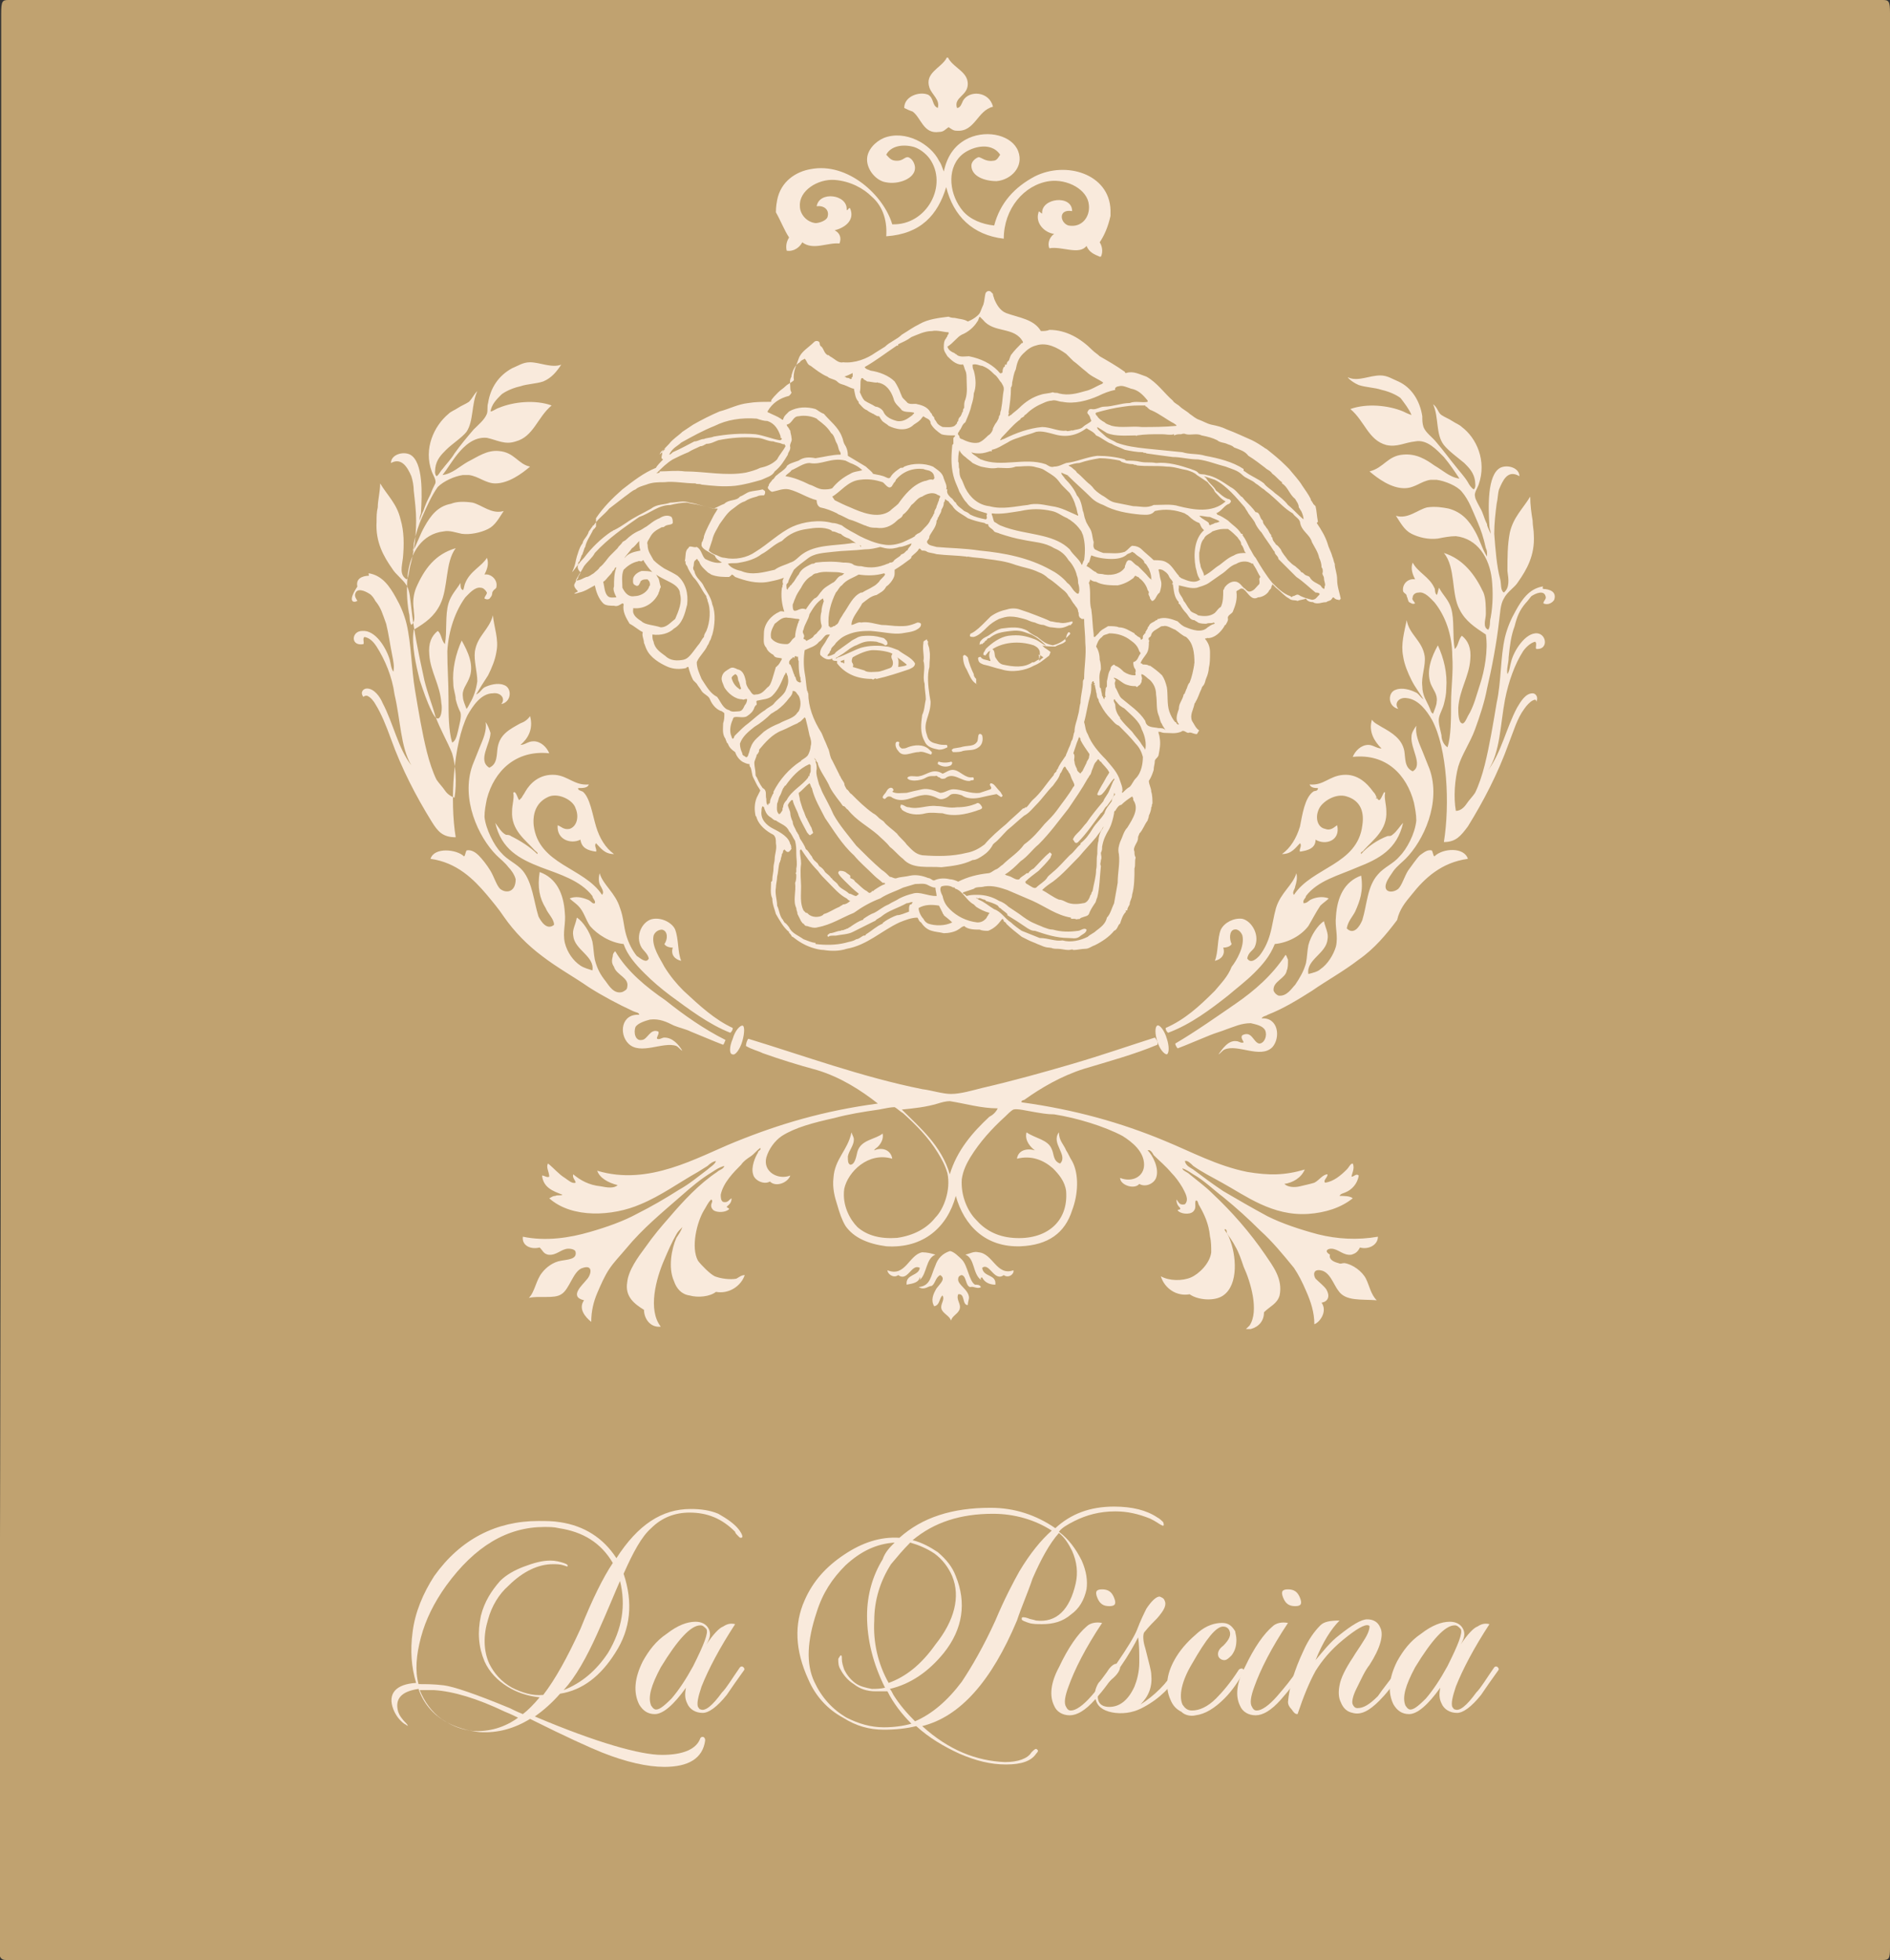
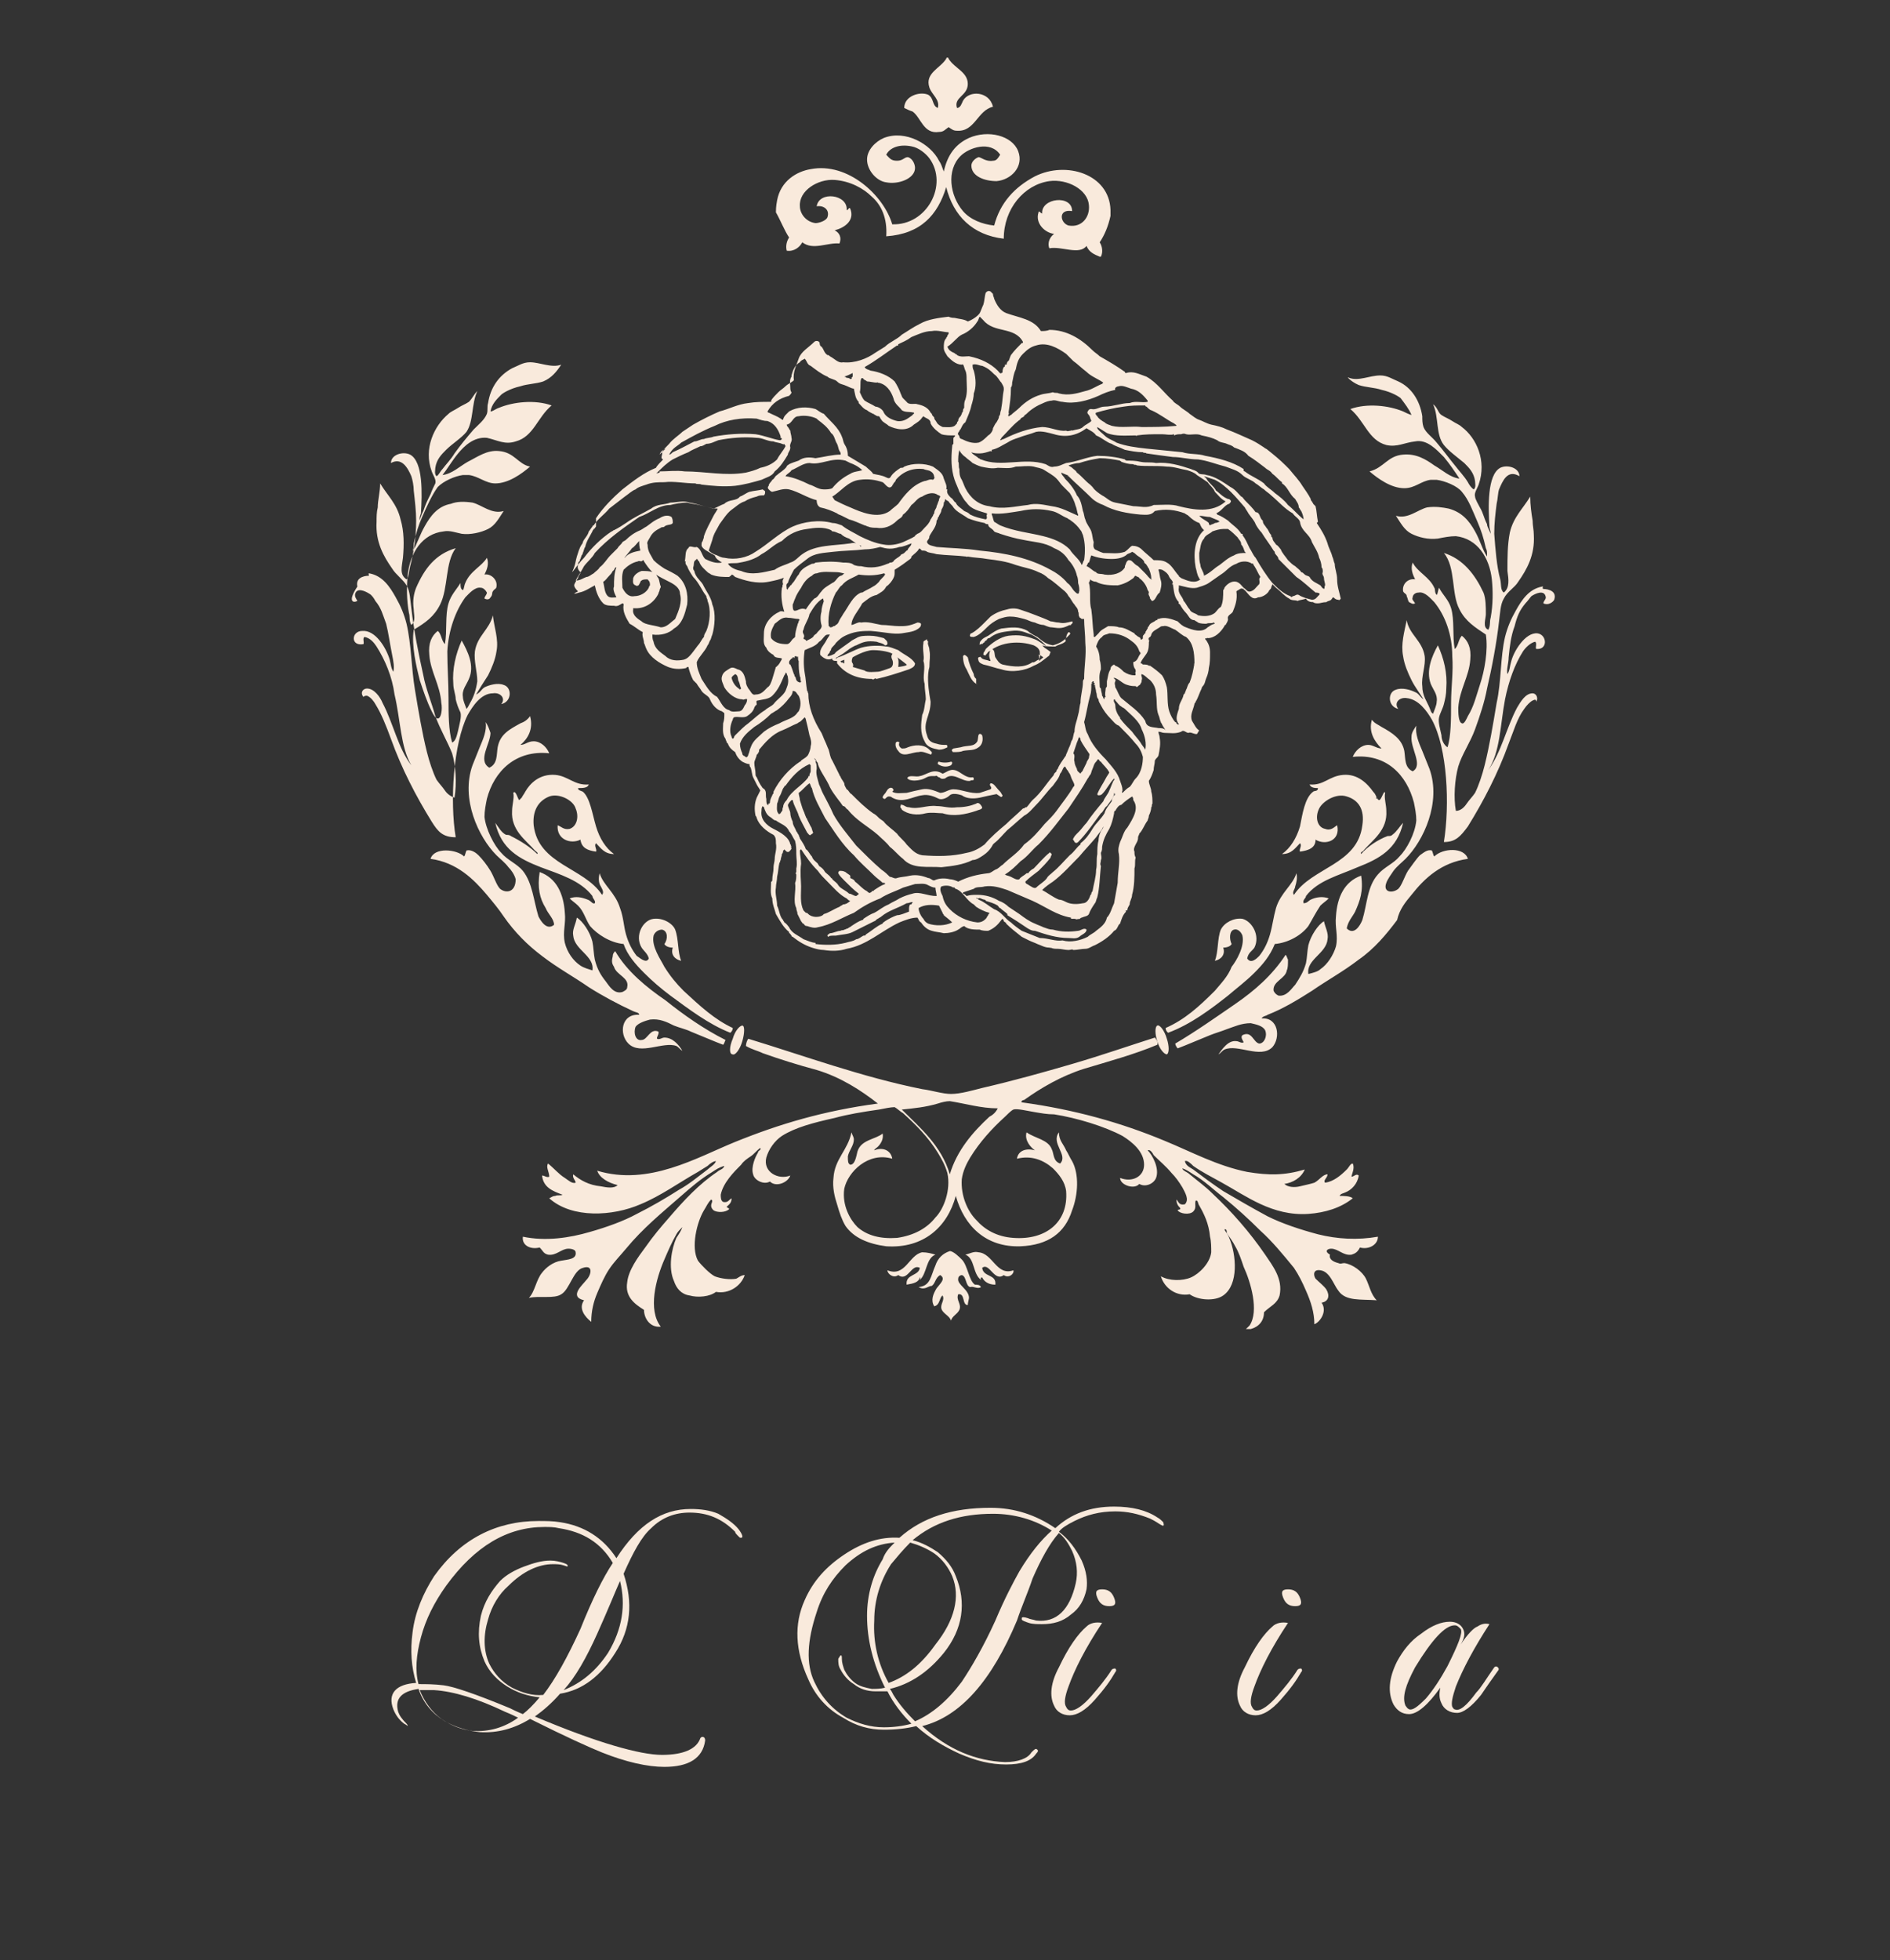
<svg xmlns="http://www.w3.org/2000/svg" version="1.1" id="Слой_1" x="0px" y="0px" viewBox="0 0 157.6 163.4" style="enable-background:new 0 0 157.6 163.4;" xml:space="preserve">
  <rect x="0" y="0" width="157.6" height="163.4" fill="#333333" stroke="none" />
  <style type="text/css">
	.st0{fill:#C0A270;}
	.st1{fill:#F9EADC;}
</style>
-   <path class="st0" d="M78.9,0C105,0,131,0,157,0c0.5,0,0.6,0.1,0.6,1.1c0,53.7,0,107.5,0,161.3c0,0.9-0.1,1-0.6,1  c-52.2,0-104.3,0-156.5,0c-0.4,0-0.6-0.2-0.6-1C0.1,108.6,0.1,54.8,0.1,1.1c0-1,0.1-1.1,0.6-1.1C26.7,0,52.8,0,78.9,0z" />
  <path class="st1" d="M111,104.1c0.6,0,1,0.6,1.7,0.5c0.3-0.1,0.5-0.2,0.7-0.6c0.7,0.2,1.5-0.2,1.5-0.9c-1.7,0.3-3.4,0.2-5-0.2  c-1.5-0.4-3-0.9-4.2-1.5c-1.3-0.7-2.5-1.4-3.7-2.1c-0.9-0.6-1.7-1.2-2.5-1.8c-0.3-0.2-0.6-0.3-0.7-0.7c0.2-0.1,0.5,0.2,0.7,0.4  c0.7,0.5,1.5,0.9,2.4,1.4c2,1.1,4.2,2.8,7.2,2.6c1.4-0.1,2.7-0.5,3.7-1.3c-0.2-0.2-0.8-0.2-1.1-0.2c0.1-0.2,0.3-0.2,0.5-0.3  c0.5-0.2,1-0.7,1.1-1.4c-0.2-0.2-0.4,0.1-0.6,0.1c0-0.2,0.3-0.7,0.1-1.1c-0.2,0-0.3,0.3-0.5,0.5c-0.5,0.5-1.1,1-1.8,1.1  c-0.2-0.2,0.2-0.4,0.2-0.7c-0.4,0-0.7,0.5-1.1,0.7c-0.3,0.1-0.8,0.2-1.2,0.3s-1,0.1-1.3-0.2c0.7-0.1,1.4-0.5,1.7-1.2  c-1.7,0.5-3,0.5-4.8,0.2c-2.5-0.5-4.7-1.7-6.9-2.6c-3.6-1.5-7.5-2.6-11.9-3.2c-0.1-0.1,0.1-0.2,0.2-0.2c1.4-1,3.1-2,5-2.6  c2-0.6,4.2-1.2,6.1-2c0.1-0.2-0.1-0.5-0.2-0.6c-2.2,0.7-4.5,1.5-6.9,2.2s-4.9,1.4-7.5,2c-0.8,0.2-1.8,0.5-2.6,0.5  c-0.7,0-1.6-0.3-2.4-0.4c-5-1-9.9-2.8-14.5-4.2c-0.1,0.1-0.2,0.4-0.2,0.6c0.5,0.3,1,0.4,1.4,0.6c1.4,0.5,3,1,4.5,1.4  c2,0.6,3.7,1.7,5.1,2.8c-4.5,0.6-8.2,1.7-11.9,3.2c-3.2,1.3-7.2,3.7-11.5,2.4c0.2,0.6,0.9,1,1.7,1.2c-0.3,0.3-0.9,0.2-1.4,0.1  c-1-0.1-1.7-0.5-2.3-1c-0.1,0.3,0.2,0.5,0.2,0.7c-0.3,0.1-0.6-0.2-0.9-0.4c-0.5-0.3-0.9-0.8-1.4-1.2c-0.2,0.3,0.1,0.7,0.1,1.1  c-0.2,0.1-0.4-0.1-0.6-0.1c0.1,1,0.9,1.3,1.7,1.6c-0.1,0.1-0.4,0-0.6,0.1c-0.2,0-0.3,0.1-0.5,0.2c1.9,1.7,5.3,1.5,7.6,0.5  c1.7-0.7,3.2-1.8,4.8-2.7c0.3-0.2,0.5-0.3,0.8-0.5c0.2-0.2,0.5-0.4,0.7-0.4c-0.1,0.3-0.5,0.5-0.7,0.7c-0.8,0.6-1.5,1.2-2.4,1.7  c-1.1,0.7-2.3,1.4-3.5,2c-1.1,0.6-2.5,1.1-3.9,1.5c-1.7,0.5-3.7,0.8-5.6,0.4c-0.1,0.7,0.6,1.1,1.4,0.9c0.3,0.3,0.3,0.5,0.7,0.6  c0.7,0.1,1.1-0.5,1.7-0.5c0.3,0,0.6,0.1,0.6,0.3c0.1,0.6-0.7,0.6-1.2,0.7c-0.7,0.1-1.3,0.6-1.6,1c-0.5,0.6-0.6,1.6-1.1,2.1  c0.9-0.2,2.1,0.1,2.7-0.3c0.7-0.4,1-2,1.8-2.2c0.9-0.3,0.7,0.6,0.3,1c-0.3,0.4-1.5,1.4-0.2,1.7c-0.5,0.7,0.1,1.4,0.6,1.8  c0-0.9,0.2-1.7,0.5-2.4c0.3-0.7,0.6-1.4,1-2s0.9-1.1,1.4-1.7c1.4-1.7,3-3,4.6-4.4c0.8-0.7,1.6-1.4,2.6-2c0.3-0.2,0.6-0.4,1-0.5  c-0.1,0.3-0.4,0.3-0.6,0.5c-1.5,1-2.8,2.4-4,3.8c-0.7,0.8-1.3,1.5-2,2.5c-0.6,0.8-1.4,1.9-1.5,2.9c-0.2,1.2,0.6,1.8,1.4,2.3  c0,0.7,0.5,1.5,1.4,1.4c-1.1-1.4-0.4-4,0.3-5.6c0.3-0.7,0.6-1.4,1-2.1c0.1-0.2,0.3-0.4,0.5-0.6c-0.1,0.3-0.3,0.6-0.5,0.9  c-0.4,0.9-0.7,2.5-0.2,3.6c0.2,0.6,0.6,1.1,1.3,1.2c0.7,0.2,1.7,0.1,2.2-0.3c1.1,0.2,2.1-0.5,2.4-1.4c-0.3,0-0.5,0.2-0.7,0.3  c-0.5,0.1-1.3,0-1.8-0.2c-0.4-0.2-1.1-0.9-1.4-1.3c-0.6-1.1-0.1-3.2,0.5-4.2c0.2-0.3,0.3-0.6,0.6-0.9c0.2,0.1,0,0.3,0,0.5  s0.1,0.3,0.2,0.4c0.3,0.2,1,0.2,1.3-0.1c0-0.1-0.2-0.1-0.2-0.2c0.2-0.2,0.4-0.3,0.4-0.7c-0.2,0.1-0.3,0.4-0.7,0.3  c-0.2-0.1-0.2-0.4-0.2-0.6c0.2-1,1.1-1.9,1.7-2.5c0.2-0.3,0.5-0.5,0.8-0.7s0.5-0.5,0.8-0.7c0.1,0.2-0.2,0.2-0.2,0.4  c-0.2,0.3-0.6,1.2-0.4,1.8c0.1,0.5,0.9,0.9,1.4,0.6c0.5,0.5,1.5,0.1,1.7-0.5c-1,0.4-2.3-0.3-2-1.5c0.2-0.7,0.7-1.4,1.3-1.8  c1.1-0.7,2.6-1.1,4.4-1.5c1.1-0.3,2.3-0.5,3.7-0.7c0.5-0.1,1-0.2,1.3-0.2c0.2,0.1,0.5,0.4,0.7,0.5c1.1,1,2.1,2,2.9,3.3  c0.3,0.5,0.6,1,0.8,1.7c0.3,1.4-0.3,3-1,3.7c-0.7,0.9-1.8,1.5-3.2,1.7c-1.4,0.1-2.5-0.2-3.3-0.9c-0.6-0.6-1.3-1.8-1.1-3.2  c0.3-1.4,2-3.1,4-2.5c-0.1-0.7-0.8-1-1.5-0.7c0-0.1,0.2-0.2,0.3-0.3c0.2-0.2,0.5-0.6,0.4-1.1C73,95,71.8,95,71.5,96  c-0.1,0.4-0.2,1.1-0.6,1.1c-0.2-0.1-0.2-0.3-0.2-0.7c0.1-0.5,0.5-0.9,0.5-1.4c0-0.2-0.1-0.3-0.2-0.6c-0.3,1.5-1.4,2.2-1.5,3.8  c-0.1,0.8,0.1,1.6,0.3,2.2c0.2,0.7,0.4,1.3,0.7,1.8c0.7,1,1.9,1.5,3.4,1.7c3.1,0.2,5.1-1.6,5.8-4.2c0.7,2.5,2.5,4.3,5.4,4.2  c2.3-0.1,3.7-1.1,4.3-3c0.5-1.3,0.6-3,0-4.1c-0.2-0.3-0.3-0.6-0.5-0.9c-0.2-0.5-0.6-0.8-0.6-1.5c-0.7,0.9,0.8,1.9,0.1,2.6  c-0.6-0.2-0.5-0.8-0.7-1.2c-0.3-0.8-1.4-0.9-2.1-1.4c-0.2,0.7,0.4,1.3,0.7,1.5c-0.7-0.2-1.4,0-1.5,0.7c1.2-0.3,2.2,0.1,3,0.8  c0.5,0.5,1,1.1,1.1,1.9c0.2,2.6-1.7,4.1-4.4,3.9c-1.4-0.1-2.4-0.7-3.1-1.5c-0.7-0.7-1.3-2-1.2-3.4c0.1-0.7,0.4-1.3,0.7-1.8  c0.8-1.3,1.8-2.4,2.9-3.4c0.2-0.2,0.5-0.5,0.7-0.6c0.3-0.1,1.1,0.1,1.7,0.2s1.1,0.2,1.7,0.2c1.9,0.3,4.2,1,5.7,1.8  c0.8,0.5,1.8,1.3,1.8,2.4c0,1-1,1.5-2,1.1c0,0.6,1.2,1,1.6,0.5c0.5,0.3,1.2,0,1.4-0.5c0.3-0.8-0.3-1.9-0.7-2.3  c0.2-0.1,0.4,0.2,0.5,0.4c0.5,0.5,1,0.9,1.5,1.5c0.3,0.3,0.6,0.7,0.9,1.2c0.2,0.4,0.6,1,0.2,1.4c-0.5,0.1-0.5-0.2-0.7-0.4  c0,0.3,0.1,0.5,0.3,0.7c0.1,0.2-0.2,0.1-0.2,0.2c0.2,0.3,1,0.4,1.3,0.1s0.1-0.6,0.2-0.9c0.2-0.1,0.2,0.3,0.3,0.4  c0.4,0.7,0.8,1.5,0.9,2.6c0.1,0.4,0.1,0.9,0.1,1.3c-0.1,0.9-1,1.8-1.7,2.1c-0.7,0.3-1.8,0.3-2.5-0.1c0.3,1,1.3,1.7,2.4,1.5  c0.7,0.5,2.1,0.6,2.8,0.1c1.3-0.9,1.1-3.4,0.5-4.8c-0.1-0.3-0.3-0.5-0.4-0.7c0.2-0.1,0.2,0.2,0.2,0.3c0.2,0.3,0.5,0.7,0.7,1.1  c0.3,0.5,0.5,1.1,0.7,1.7c0.6,1.3,1.3,3.7,0.5,4.9c-0.1,0.1-0.1,0.1-0.2,0.2c-0.1,0.1-0.2,0.1,0.1,0.1h0.2c0.7-0.2,1.1-0.7,1.1-1.4  c0.5-0.5,1.1-0.7,1.3-1.4c0.3-1.4-0.6-2.5-1.2-3.4c-1.3-1.9-2.8-3.6-4.4-5.1c-0.6-0.6-1.3-1.1-1.9-1.6c-0.2-0.2-0.6-0.3-0.6-0.5  c0.3,0.1,0.6,0.3,0.9,0.5c0.9,0.5,1.7,1.3,2.5,1.9c1.1,0.9,2.1,1.8,3.1,2.8c1,0.9,1.9,2,2.8,3.1c0.4,0.6,0.7,1.2,1,1.9  c0.4,0.9,0.7,1.8,0.7,2.8c0.5-0.2,1.1-1.1,0.6-1.8c0.6-0.1,0.7-0.6,0.4-1.1c-0.2-0.3-0.6-0.6-0.9-0.9c-0.2-0.3-0.2-0.8,0.4-0.7  c0.8,0.1,1.1,1.2,1.5,1.7c0.6,0.9,1.9,0.7,3.2,0.8c-0.5-0.5-0.6-1.2-0.9-1.8c-0.3-0.6-1.1-1.2-1.8-1.3c-0.2,0-0.3,0.1-0.5,0  c-0.4-0.1-0.8-0.3-0.7-0.7C110.4,104.3,110.7,104.1,111,104.1z M82.5,93.1c-1.4,1.3-2.7,2.8-3.3,4.8c-0.7-2.4-2.5-3.9-4-5.4  c1-0.1,2-0.2,3-0.5c0.3-0.1,0.7-0.2,1-0.2c1.3,0.2,2.6,0.6,4,0.6C83,92.8,82.7,93,82.5,93.1z M113.3,32.1c0.6,0.2,1.3,0.2,1.9,0.4  c0.9,0.2,1.5,0.6,1.6,0.7c0.3,0.4,0.7,0.9,0.9,1.4c-0.3-0.1-0.5-0.2-0.7-0.3c-1.2-0.5-3-0.7-4.4-0.2c1.2,1,1.5,2.6,3,3  c0.9,0.2,1.5-0.2,2.4-0.3c1-0.2,1.8,0.7,2.4,1.3c0.5,0.6,0.9,1.2,1.3,1.8c-0.8-0.1-1.4-0.7-2.1-1.1c-0.7-0.5-1.5-1-2.6-0.9  c-1.3,0.1-1.6,1.1-2.8,1.4c0.7,0.6,1.8,1.4,2.9,1.4c0.9,0,1.4-0.6,2.2-0.7c0.2,0,0.3,0,0.5,0c0.7,0.1,1.7,0.5,2.1,1  c0.6,0.7,0.9,1.6,1.3,2.5c0.3,0.7,0.5,1.3,0.7,2.2c0.1,0.2,0.1,0.3,0.1,0.7c-0.4-0.6-0.6-1.4-1-2.1c-0.5-0.9-1.1-1.6-2.2-1.9  c-0.5-0.1-1.1-0.2-1.8-0.1c-0.8,0.2-1.6,1-2.6,0.7c0.4,0.6,0.7,1.2,1.3,1.5s1.4,0.5,2.2,0.4c0.5-0.1,1-0.2,1.5-0.2  c1.8,0.2,2.8,1.8,3,3.6c0.1,1,0.1,2.1-0.1,3.2c-0.1,0.3,0,0.7-0.2,1c-0.5-0.2-0.2-0.9-0.2-1.3c0-0.6,0-1.3-0.2-1.8  c-0.7-1.5-1.7-2.8-3.3-3.3c1,1.2,0.6,3.4,1.3,4.7c0.5,1,1.3,1.5,2.2,2.1c0.2,1.3-0.1,3-0.5,4.2c-0.3,0.9-0.5,1.8-1,2.6  c-0.1,0.2-0.3,0.7-0.5,0.6c-0.3-0.1-0.3-0.9-0.3-1.3c0.1-1.5,0.9-2.6,1-4c0.1-1-0.2-1.6-0.7-2c-0.3,0.3-0.3,0.9-0.6,1.1  c-0.2-1.1,0-2.4-0.3-3.4c-0.2-0.7-0.7-1.1-1-1.7c-0.1,0.2-0.1,0.5-0.2,0.6c-0.2-0.2-0.1-0.5-0.2-0.6c-0.4-0.9-1.4-1.3-1.8-2.1  c-0.2,0.5,0,1,0.2,1.4c-0.6-0.1-1.1,0.4-1,1c0.1,0.2,0.3,0.2,0.3,0.4c0.1,0.2,0.1,0.4,0.2,0.5c0.2,0.1,0.3,0.2,0.5,0.1  c-0.1-0.2-0.3-0.3-0.2-0.5c0-0.2,0.2-0.4,0.5-0.4c0.5-0.1,1,0.5,1.3,0.8c0.9,1.1,1.5,2.7,1.5,4.5c0.1,1.3-0.1,2.6-0.1,3.9  s0,2.8-0.3,3.7c-0.3-0.2-0.5-0.6-0.5-1c-0.1-0.5-0.3-1.1-0.2-1.5s0.3-0.7,0.4-1.1c0.1-0.4,0.2-0.8,0.2-1.3c0.1-1.3-0.2-2.5-0.7-3.6  c-0.5,0.9-1,2.1-0.6,3.2c0.2,0.5,0.6,0.9,0.5,1.5c0,0.3-0.2,0.7-0.3,1c-0.2-0.1-0.2-0.3-0.3-0.5c-0.2-0.5-0.6-1-0.6-1.8  c-0.1-0.8,0.3-1.7,0.2-2.5c-0.2-1.3-1.3-1.8-1.5-3c-0.2,1-0.5,2-0.3,3c0.1,0.7,0.4,1.4,0.7,2s0.7,1.1,1,1.6  c-0.3-0.2-0.4-0.5-0.7-0.6c-0.4-0.2-1.1-0.4-1.6-0.2c-0.7,0.2-0.7,1.4,0.2,1.6c-0.4-0.5,0.1-1,0.7-0.9c1,0.1,1.7,1.1,2.1,1.8  c1.3,2.4,1.5,7.1,1,10.2c1,0,1.4-0.5,2-1.3c1.3-2.1,2.5-4.4,3.4-6.9c0.4-1,0.7-2.1,1.3-2.9c0.2-0.3,0.5-0.6,0.7-0.7  c0.2-0.1,0.3-0.1,0.3,0.1c0.2-0.3,0-0.7-0.3-0.7c-0.6,0-1,0.7-1.3,1.2c-0.9,1.7-1.3,3.7-2.4,5.2c1-1.5,1-3.8,1.4-5.9  c0.3-1.5,0.8-2.9,1.5-4c0.2-0.3,0.6-0.7,1-0.8c0.2,0.1,0,0.5,0.1,0.6c1,0.1,0.9-1.2,0.1-1.3c-1-0.1-2,1.5-2.2,2.4  c-0.1,0.3-0.1,0.7-0.3,1c-0.1-0.4,0.1-0.9,0.1-1.4c0.1-1,0.2-1.8,0.5-2.6c0.2-0.8,0.4-1.3,0.9-1.9c0.2-0.2,0.4-0.5,0.5-0.6  c0.3-0.2,1.1-0.6,1.2,0.1c0,0.2-0.2,0.3-0.2,0.5c0.4,0.2,0.8-0.1,0.9-0.3c0.3-0.9-0.9-0.9-0.9-0.9c-0.2-0.1,0.1-0.2-0.1-0.2  c-1.1,0.2-1.7,1.1-2.2,2c-0.4,0.7-0.7,1.4-0.9,2.2c-0.4,1.7-0.3,3.7-0.7,5.5c-0.3,1.8-0.6,3.6-1,5.2c-0.2,0.8-0.5,1.7-0.8,2.3  c-0.2,0.3-0.5,0.6-0.7,0.9s-0.5,0.6-0.9,0.6c-0.2-1.1-0.1-2.6,0.2-3.7c0.3-1,1-2,1.4-3.1s0.8-2.3,1-3.4c0.4-1.7,0.8-3.8,1-5.6  c0.1-0.7,0.1-1.4,0.4-1.9c0.3-0.6,0.9-0.9,1.2-1.4c0.7-1,1.4-2.2,1.3-3.9c0-0.4-0.1-0.8-0.1-1.2c-0.1-0.6-0.2-1.3-0.2-2  c-0.6,1-1.4,1.7-1.7,3c-0.2,1-0.2,2.1-0.2,3.2c0.1,0.7,0.2,1.4-0.3,1.8c-0.3-0.2-0.2-0.7-0.3-1.1c-0.3-1.1-0.4-2.5-0.5-3.8  c0-0.9,0.1-1.7,0.2-2.5c0.1-0.4,0.1-0.9,0.2-1.2c0.3-0.7,0.7-1.7,1.7-1.1c0-0.7-1-1-1.6-0.7c-1.1,0.6-1,3.3-0.9,4.9  c0,0.2,0.1,0.3,0.1,0.6c-0.2-0.5-0.3-0.6-0.3-0.8c-0.3-0.6-0.3-0.9-0.6-1.4c-0.1-0.2-0.4-0.7-0.4-0.9c-0.1-0.3,0.2-0.7,0.3-1  c0.7-2-0.2-3.9-1.4-4.8c-0.2-0.2-0.5-0.3-0.8-0.5s-0.6-0.3-0.9-0.5c-0.3-0.2-0.3-0.6-0.7-0.9c0.5,1.1,0.2,2.5,0.9,3.4  c0.4,0.5,1.1,1,1.7,1.5c0.4,0.4,0.8,0.8,0.9,1.5c0,0.2,0.1,0.5-0.1,0.7c-0.2-0.1-0.4-0.4-0.5-0.6c-0.3-0.5-0.7-0.9-1-1.3  c-0.5-0.6-1-1.3-1.6-2c-0.4-0.5-0.9-0.8-1.1-1.3c-0.1-0.3-0.1-0.6-0.1-0.9c-0.2-1.3-0.9-2.4-2-2.9c-0.5-0.2-0.9-0.5-1.5-0.5  c-0.9,0-1.8,0.5-2.6,0.2C112.2,31.3,112.6,31.8,113.3,32.1z M29.8,50.1c-0.1-0.2-0.2-0.3-0.2-0.5c0.1-0.7,0.9-0.3,1.2-0.1  c0.2,0.1,0.4,0.4,0.5,0.6c0.5,0.6,0.6,1.1,0.9,1.9c0.2,0.8,0.3,1.6,0.5,2.6c0.1,0.5,0.2,1,0.1,1.4c-0.2-0.3-0.2-0.6-0.3-1  c-0.3-1-1.2-2.5-2.3-2.4c-0.9,0-1,1.3,0.1,1.1c0.1-0.1-0.1-0.5,0.1-0.6c0.5,0.1,0.8,0.5,1,0.8c0.7,1.1,1.3,2.5,1.5,4  c0.5,2.1,0.5,4.4,1.4,5.9c-1.1-1.4-1.5-3.5-2.4-5.2c-0.2-0.5-0.7-1.2-1.3-1.2c-0.3,0-0.6,0.3-0.3,0.7c0.1-0.1,0.2-0.1,0.3-0.1  c0.3,0.1,0.6,0.5,0.7,0.7c0.5,0.8,0.9,1.8,1.3,2.9c0.9,2.5,2.1,4.8,3.4,6.9c0.5,0.8,0.9,1.3,2,1.3c-0.5-3-0.2-7.8,1-10.2  c0.4-0.7,1.1-1.8,2.1-1.8c0.6-0.1,1.1,0.4,0.7,0.9c0.9-0.2,0.9-1.4,0.2-1.6c-0.5-0.2-1.2,0-1.6,0.2c-0.3,0.2-0.3,0.4-0.7,0.6  c0.3-0.5,0.6-1,1-1.6c0.3-0.6,0.6-1.3,0.7-2c0.2-1-0.2-2-0.3-3c-0.3,1.2-1.3,1.7-1.5,3c-0.1,0.8,0.2,1.7,0.2,2.5  c-0.1,0.7-0.3,1.3-0.6,1.8c-0.1,0.2-0.2,0.4-0.3,0.5c-0.1-0.3-0.3-0.7-0.3-1c-0.1-0.6,0.3-1,0.5-1.5c0.5-1.1-0.1-2.3-0.6-3.2  c-0.5,1.1-0.8,2.4-0.7,3.6c0,0.5,0.2,0.9,0.2,1.3c0.1,0.4,0.2,0.7,0.4,1.1c0.1,0.4-0.1,1-0.2,1.5c-0.1,0.4-0.2,0.9-0.5,1  c-0.3-1-0.3-2.4-0.3-3.7s-0.1-2.6-0.1-3.9c0.1-1.8,0.7-3.4,1.5-4.5c0.3-0.3,0.8-0.9,1.3-0.8c0.2,0,0.4,0.2,0.5,0.4  c0,0.2-0.2,0.3-0.2,0.5c0.2,0.1,0.4,0.1,0.5-0.1c0.2-0.2,0.1-0.4,0.2-0.5c0.1-0.2,0.3-0.2,0.3-0.4c0.1-0.6-0.5-1.1-1-1  c0.2-0.4,0.4-0.9,0.2-1.4c-0.4,0.7-1.4,1.1-1.8,2.1c-0.1,0.2-0.1,0.5-0.2,0.6c-0.2-0.1-0.2-0.3-0.2-0.6c-0.3,0.5-0.8,1-1,1.7  c-0.3,1-0.1,2.3-0.3,3.4c-0.3-0.3-0.3-0.9-0.6-1.1c-0.5,0.4-0.8,1-0.7,2c0.1,1.4,0.9,2.5,1,4c0.1,0.5,0,1.3-0.3,1.3  c-0.2,0-0.4-0.4-0.5-0.6c-0.4-0.8-0.7-1.7-1-2.6c-0.3-1.2-0.7-2.9-0.5-4.2c1-0.6,1.7-1.1,2.2-2.1c0.7-1.4,0.4-3.5,1.3-4.7  c-1.7,0.5-2.6,1.7-3.3,3.3c-0.2,0.5-0.3,1.1-0.2,1.8c0,0.4,0.2,1-0.2,1.3c-0.2-0.3-0.1-0.7-0.2-1c-0.2-1.1-0.2-2.2-0.1-3.2  c0.2-1.8,1.2-3.4,3-3.6c0.5-0.1,1,0.1,1.5,0.2c0.7,0.1,1.6-0.1,2.2-0.4c0.6-0.3,0.9-0.9,1.3-1.5c-1,0.3-1.8-0.5-2.6-0.7  c-0.7-0.1-1.3-0.1-1.8,0.1c-1.1,0.2-1.7,1-2.2,1.9c-0.4,0.7-0.6,1.4-1,2.1c0.1-0.3,0.1-0.5,0.1-0.7c0.2-0.9,0.4-1.5,0.7-2.2  c0.4-0.9,0.8-1.8,1.3-2.5c0.5-0.5,1.4-0.9,2.1-1c0.2,0,0.3,0,0.5,0c0.8,0.1,1.4,0.7,2.2,0.7c1.1,0,2.2-0.8,2.9-1.4  c-1-0.2-1.3-1.2-2.6-1.3c-1-0.1-1.8,0.5-2.6,0.9c-0.7,0.4-1.3,1-2.1,1.1c0.4-0.5,0.8-1.2,1.3-1.8s1.3-1.4,2.4-1.3  c0.9,0.2,1.5,0.6,2.4,0.3c1.5-0.4,1.8-2,3-3c-1.4-0.5-3.2-0.3-4.4,0.2c-0.3,0.1-0.5,0.3-0.7,0.3c0.1-0.6,0.5-1,0.9-1.4  c0.1-0.1,0.7-0.5,1.6-0.7c0.6-0.2,1.3-0.2,1.9-0.4c0.7-0.3,1.1-0.8,1.5-1.4c-0.8,0.3-1.8-0.2-2.6-0.2c-0.6,0-1,0.3-1.5,0.5  c-1.1,0.6-1.8,1.6-2,2.9c-0.1,0.3,0,0.6-0.1,0.9c-0.2,0.5-0.7,0.9-1.1,1.3c-0.6,0.7-1.1,1.3-1.6,2c-0.3,0.5-0.7,0.9-1,1.3  c-0.2,0.2-0.3,0.5-0.5,0.6c-0.2-0.2-0.1-0.5-0.1-0.7c0.1-0.7,0.5-1.1,0.9-1.5c0.5-0.5,1.3-1,1.7-1.5c0.6-0.9,0.4-2.3,0.9-3.4  c-0.3,0.3-0.4,0.6-0.7,0.9c-0.3,0.2-0.6,0.3-0.9,0.5s-0.6,0.3-0.8,0.5c-1.2,1-2.1,2.9-1.4,4.8c0.1,0.3,0.4,0.7,0.3,1  c-0.1,0.2-0.3,0.6-0.4,0.9c-0.3,0.6-0.4,0.8-0.6,1.4c-0.1,0.2-0.2,0.4-0.3,0.8c0-0.3,0-0.3,0.1-0.6c0.1-1.6,0.2-4.3-0.9-4.9  c-0.6-0.3-1.6,0-1.6,0.7c0.9-0.5,1.4,0.4,1.7,1.1c0.1,0.3,0.2,0.8,0.2,1.2c0.1,0.9,0.2,1.7,0.2,2.5c0,1.4-0.2,2.7-0.5,3.8  c-0.1,0.4-0.1,0.9-0.3,1.1c-0.6-0.4-0.4-1-0.3-1.8c0.1-1.1,0.1-2.2-0.2-3.2c-0.3-1.3-1.1-2-1.7-3c0,0.7-0.2,1.4-0.2,2  c-0.1,0.4-0.1,0.8-0.1,1.2c-0.1,1.7,0.6,2.9,1.3,3.9c0.3,0.5,0.9,0.9,1.2,1.4s0.3,1.2,0.4,1.9c0.2,1.8,0.6,3.8,1,5.6  c0.2,1.1,0.7,2.3,1,3.4c0.4,1.1,1,2.1,1.4,3.1c0.3,1,0.4,2.5,0.2,3.7c-0.3-0.1-0.6-0.3-0.8-0.6c-0.2-0.3-0.5-0.6-0.7-0.9  c-0.3-0.6-0.6-1.5-0.8-2.3c-0.4-1.6-0.7-3.4-1-5.2s-0.3-3.8-0.7-5.5c-0.2-0.8-0.5-1.5-0.9-2.2c-0.5-0.9-1.1-1.8-2.2-2  c-0.2,0,0.1,0.2-0.1,0.2c0,0-1.1,0-0.9,0.9C29,50.1,29.4,50.3,29.8,50.1z M41.7,74.1c-0.3-0.3-0.5-1-0.8-1.5s-0.7-1-1-1.3  c-0.2-0.2-0.6-0.5-1-0.4c-0.1,0.2-0.1,0.4-0.2,0.5c-0.6-0.6-2.5-0.8-2.8,0.2c2.2,0.3,3.6,1.7,4.7,3c0.5,0.6,1,1.2,1.4,1.8  c0.9,1.3,2,2.4,3.2,3.3c1.3,1,2.6,1.7,3.9,2.6c1.1,0.7,2.4,1.4,3.7,2c0.2,0.1,0.5,0.1,0.5,0.3c-1.5-0.1-1.7,1.6-0.9,2.4  c1,1,2.9-0.2,4,0.2c0.2,0.1,0.3,0.3,0.5,0.4c-0.3-0.5-0.8-1.1-1.5-1.1c-0.2,0-0.4,0.2-0.6,0.1c-0.1-0.1,0.2-0.4,0.1-0.6  c-0.7-0.3-0.9,0.7-1.4,0.7c-0.5,0.1-0.7-0.6-0.5-1.1c0.2-0.3,0.8-0.5,1.2-0.6c0.8-0.1,1.4,0.2,2,0.5c0.5,0.2,1,0.3,1.4,0.5  c1,0.4,1.9,0.8,2.7,1.1c0.1-0.1,0.1-0.2,0.2-0.4c-1.8-0.9-3.5-2.1-5-3.3c-1.6-1.1-3.2-2.4-4.2-4.1c-0.1,0.1-0.2,0.2-0.2,0.4  c-0.1,0.4-0.1,0.6,0.1,0.9c0.2,0.7,1.3,0.9,1.1,1.7c0,0.2-0.2,0.3-0.4,0.4c-0.7,0.2-1.1-0.5-1.4-0.9c-0.4-0.5-0.7-1-0.9-1.8  c-0.1-0.5-0.1-1-0.2-1.5c-0.2-0.8-0.8-1.7-1.3-2c-0.1,0.6-0.4,1-0.3,1.5c0.1,1.2,1.8,1.7,1.6,2.9c-0.3-0.1-0.7-0.2-1-0.4  c-0.6-0.4-1.1-1.1-1.3-1.9c-0.2-0.9,0.1-1.6,0-2.5c-0.1-1.6-0.7-2.9-2.1-3.4c-0.2,1.3,0,2.2,0.5,3c0.2,0.5,0.7,0.9,0.7,1.4  c-0.6,0.5-1.1-0.3-1.3-0.7c-0.4-1.3-0.5-2.8-1.3-3.8c-0.5-0.6-1.3-0.9-1.8-1.5c-0.6-0.6-1.3-2-1.4-3c0-0.5,0.1-1,0.2-1.5  c0.6-2.3,2.4-4.1,5.2-3.8c-0.2-0.5-0.7-1-1.3-1c-0.5,0-0.7,0.3-1.1,0.3c0.6-0.5,1.1-1.3,0.8-2.4c-0.2,0.3-0.5,0.5-0.8,0.6  c-0.9,0.5-1.7,0.9-1.9,2c-0.1,0.6,0,1.4-0.7,1.7c-1-0.6,0.1-2,0.1-2.9c-0.1-0.3-0.2-0.6-0.4-0.9c0.1,0.7-0.2,1.4-0.5,2.1  c-0.2,0.5-0.4,1-0.6,1.5c-1,2.8,0.5,6,2,7.5c0.3,0.3,0.7,0.6,1,1c0.2,0.2,0.5,0.6,0.6,1C43,74.4,42.2,74.5,41.7,74.1z M49.1,65.4  c-1.2,0.1-1.7-0.7-2.8-0.8c-1.3-0.1-2.1,0.7-2.5,1.4c-0.1,0.2-0.2,0.3-0.3,0.5c0,0,0,0,0,0.1v-0.1c-0.1,0.1-0.2,0.2-0.2,0.2  c-0.1,0-0.3-0.9-0.5-0.6c0.1,0.4-0.1,1-0.1,1.5c-0.1,1.6,1.1,2.4,1.9,3.3c0.1,0.1,0.3,0.2,0.2,0.3c-0.6-0.6-1.4-1.1-2.2-1.5  c-0.1-0.1-0.3-0.1-0.4-0.1c-0.4-0.2-0.6-0.6-0.9-1c0.5,2.2,2,3,3.8,3.7c1.6,0.6,3.3,1.1,4.3,2.4c0,0.2,0.3,0.4,0.2,0.6  c-0.2,0.1-0.3-0.2-0.6-0.3c-0.5-0.2-1-0.3-1.5-0.1c0.2,0.2,0.5,0.4,0.7,0.6c0.5,0.5,0.6,1.1,1,1.7c0.6,0.7,1.7,1.4,2.8,1.5  c0.3,0.9,1,1.7,1.7,2.4c0.7,0.7,1.4,1.3,2.2,1.9c1.5,1.1,3.2,2.4,5,3.1c0.1-0.1,0.2-0.2,0.2-0.4c-1.5-0.7-2.7-1.8-4.1-3.1  c-0.6-0.6-1.1-1.2-1.6-2c-0.3-0.6-1.1-1.7-0.9-2.6c0.1-0.3,0.4-0.5,0.7-0.5c0.5,0.1,0.5,0.8,0.2,1.2c0.1,0.2,0.4,0.3,0.7,0.3  c-0.2,0.6,0.2,1,0.7,1.1c-0.3-0.7-0.2-1.8-0.5-2.6c-0.2-0.5-1-1-1.8-0.9c-0.9,0.1-1.6,1.4-1,2.4c0.2,0.3,0.5,0.5,0.6,0.9  c-0.2,0.5-0.8-0.1-1-0.2c-0.4-0.5-0.7-1.1-0.9-1.8c-0.2-0.7-0.2-1.4-0.5-2.2c-0.4-1.3-1.4-1.9-1.7-2.9c-0.1,0.4-0.1,0.8,0.1,1.1  c0.1,0.2,0.3,0.5,0.1,0.7c-1.5-2.3-5.3-2.5-5.7-5.8c-0.1-1.1,0.3-2,1.3-2.4c0.8-0.3,2,0.3,2.2,1c0.3,0.7,0.1,1.5-0.5,1.7  c-0.5,0.1-0.7-0.2-1-0.3c-0.1,1.2,1.1,1.6,1.9,1.2c0.1,0.7,0.6,0.9,1.3,1c0.1-0.2-0.2-0.5,0-0.7c0.4,0.4,0.7,0.9,1.5,0.9  c-0.7-0.5-1.2-1.3-1.5-2.3s-0.5-2.4-1.1-2.9c-0.2-0.1-0.4-0.1-0.4-0.3C48.6,65.7,49,65.7,49.1,65.4z M80.2,105  c-0.2-0.2-0.7-0.7-1-0.7c-0.6,0.2-1,0.6-1.2,1.2c-0.4,0.9-0.4,1.7-1.4,1.8c0.5,0.3,0.8-0.1,1.1-0.1c0.3-0.2,0.3-0.7,0.7-0.9  c0.5,0.3,0,0.7-0.3,1.1c-0.3,0.5-0.5,1-0.2,1.5c0.5-0.1,0.4-0.7,0.7-0.9c0.2,0.4-0.2,0.7-0.1,1.1s0.7,0.6,0.8,1  c0.1-0.4,0.5-0.5,0.7-0.9c0.2-0.5-0.3-0.8-0.1-1.3c0.6-0.1,0.3,0.9,0.8,0.9c0-0.2,0.1-0.5,0.1-0.6c0-0.7-1-1.1-0.9-1.6  c0-0.2,0.2-0.3,0.3-0.3c0.4,0.1,0.3,0.9,0.7,1c0.3-0.1,0.6,0.2,0.9,0c-0.1-0.2-0.3-0.2-0.5-0.2C80.8,106.8,80.7,105.5,80.2,105z   M84.5,105.9c-1.4,0.5-1.7-1.4-2.9-1.5c-0.4-0.1-0.7,0.1-1.1,0.2c0.8,0.3,0.6,1.6,1.3,2.1c0-0.1-0.1-0.2,0.1-0.2  c0.2,0.4,0.6,0.6,1.1,0.6c0.1-0.9-1-0.6-1.1-1.4c0.6-0.5,1,1.2,1.8,0.6C84.1,106.6,84.6,106.2,84.5,105.9z M76.7,106.7  c0.6-0.5,0.5-1.8,1.3-2.1c-0.3-0.1-0.7-0.2-1.1-0.2c-1.1,0.2-1.4,2.1-2.9,1.5c0,0.3,0.5,0.7,0.9,0.4c0.8,0.6,1.1-1,1.8-0.6  c-0.1,0.7-1.2,0.5-1.1,1.4c0.6-0.1,1-0.2,1.1-0.6C76.8,106.5,76.7,106.6,76.7,106.7z M61.1,87.9c0.2,0.1,0.6-0.4,0.8-1.1  c0.2-0.7,0.2-1.3,0-1.3s-0.6,0.4-0.8,1.1C60.8,87.3,60.8,87.9,61.1,87.9z M117.7,74.6c1.1-1.4,2.5-2.7,4.7-3c-0.3-1-2.1-0.9-2.8-0.2  c-0.1-0.1-0.1-0.3-0.2-0.5c-0.4-0.1-0.7,0.2-1,0.4c-0.3,0.3-0.7,0.9-1,1.3c-0.3,0.5-0.5,1.2-0.8,1.5c-0.5,0.4-1.3,0.3-1-0.5  c0.1-0.3,0.4-0.7,0.6-1c0.3-0.4,0.7-0.7,1-1c1.5-1.5,3-4.7,2-7.5c-0.2-0.5-0.4-1-0.6-1.5c-0.3-0.7-0.6-1.4-0.5-2.1  c-0.2,0.3-0.4,0.6-0.4,0.9c-0.1,1,1,2.4,0.1,2.9c-0.7-0.3-0.6-1.1-0.7-1.7c-0.2-1-1-1.5-1.9-2c-0.3-0.2-0.6-0.3-0.8-0.6  c-0.3,1,0.2,1.8,0.8,2.4c-0.4,0-0.7-0.3-1.1-0.3c-0.6,0-1.1,0.5-1.3,1c2.8-0.3,4.5,1.5,5.1,3.8c0.1,0.5,0.2,1,0.2,1.5  c-0.1,1.1-0.8,2.4-1.4,3c-0.5,0.6-1.3,0.9-1.8,1.5c-0.9,1-0.9,2.5-1.3,3.8c-0.2,0.5-0.7,1.3-1.3,0.7c0.1-0.6,0.5-1,0.7-1.4  c0.4-0.9,0.7-1.7,0.5-3c-1.4,0.5-2,1.8-2.1,3.4c-0.1,0.9,0.2,1.6,0,2.5c-0.2,0.7-0.7,1.5-1.3,1.9c-0.2,0.2-0.6,0.3-1,0.4  c-0.2-1.2,1.5-1.7,1.6-2.9c0.1-0.5-0.2-1-0.3-1.5c-0.5,0.3-1.1,1.2-1.3,2c-0.1,0.5-0.1,1-0.2,1.5c-0.2,0.7-0.5,1.2-0.9,1.8  c-0.3,0.3-0.7,1-1.4,0.9c-0.2-0.1-0.3-0.2-0.4-0.4c-0.1-0.8,1-1,1.1-1.7c0.1-0.2,0.1-0.5,0.1-0.9c-0.1-0.2-0.1-0.3-0.2-0.4  c-1.1,1.7-2.6,3-4.2,4.1c-1.6,1.1-3.3,2.3-5,3.3c0,0.1,0.1,0.3,0.2,0.4c0.8-0.3,1.7-0.7,2.7-1.1c0.5-0.2,0.9-0.3,1.4-0.5  c0.6-0.2,1.2-0.5,2-0.5c0.4,0.1,1,0.2,1.2,0.6c0.2,0.5-0.1,1.1-0.5,1.1c-0.5-0.1-0.6-1.1-1.4-0.7c-0.2,0.2,0.1,0.5,0.1,0.6  c-0.2,0.1-0.4-0.1-0.6-0.1c-0.7-0.1-1.2,0.7-1.5,1.1c0.2-0.1,0.3-0.3,0.5-0.4c1.1-0.5,3,0.8,4-0.2c0.7-0.8,0.5-2.5-0.9-2.4  c0.1-0.2,0.4-0.2,0.5-0.3c1.3-0.5,2.6-1.3,3.7-2c1.3-0.9,2.6-1.6,3.9-2.6c1.3-0.9,2.3-2.1,3.2-3.3C116.7,75.8,117.2,75.2,117.7,74.6  z M101.3,82.6c-1.3,1.3-2.5,2.4-4.1,3.1c0,0.2,0.1,0.3,0.2,0.4c1.9-0.7,3.6-2,5-3.1c0.7-0.6,1.5-1.2,2.2-1.9  c0.7-0.7,1.3-1.4,1.7-2.4c1.1-0.1,2.2-0.7,2.8-1.5c0.3-0.5,0.6-1.1,1-1.7c0.2-0.2,0.5-0.4,0.7-0.6c-0.5-0.2-1.1-0.1-1.5,0.1  c-0.2,0.1-0.3,0.3-0.6,0.3c-0.1-0.3,0.2-0.4,0.2-0.6c1-1.3,2.7-1.7,4.3-2.4c1.8-0.7,3.3-1.5,3.8-3.7c-0.3,0.3-0.5,0.7-0.9,1  c-0.1,0.1-0.2,0.1-0.4,0.1c-0.8,0.3-1.7,0.9-2.2,1.5c-0.1-0.2,0.2-0.2,0.2-0.3c0.8-0.9,2-1.7,1.9-3.3c0-0.5-0.2-1.1-0.1-1.5  c-0.1-0.3-0.3,0.6-0.5,0.6c-0.1,0-0.2-0.2-0.2-0.2v0.1c-0.1-0.1-0.1-0.1,0-0.1c-0.1-0.2-0.1-0.3-0.3-0.5c-0.5-0.7-1.3-1.5-2.5-1.4  s-1.6,0.9-2.8,0.8c0.1,0.3,0.5,0.3,0.7,0.3c0,0.3-0.3,0.2-0.4,0.3c-0.7,0.5-0.9,1.9-1.1,2.9c-0.3,1-0.8,1.8-1.5,2.3  c0.8,0,1.1-0.5,1.5-0.9c0.2,0.2-0.1,0.5,0,0.7c0.7-0.1,1.3-0.3,1.3-1c0.8,0.5,2.1,0.1,1.8-1.2c-0.2,0.1-0.5,0.5-1,0.3  c-0.6-0.1-0.9-0.9-0.5-1.7c0.3-0.6,1.4-1.3,2.3-1c1,0.3,1.5,1.1,1.3,2.4c-0.4,3.3-4.2,3.5-5.7,5.8c-0.2-0.2,0.1-0.5,0.1-0.7  c0.1-0.3,0.2-0.7,0.1-1.1c-0.3,1-1.3,1.6-1.7,2.9c-0.2,0.7-0.3,1.5-0.5,2.2s-0.5,1.3-0.9,1.8c-0.2,0.2-0.7,0.7-1,0.2  c0.1-0.5,0.4-0.6,0.6-0.9c0.5-1-0.2-2.2-1-2.4c-0.7-0.1-1.5,0.3-1.8,0.9c-0.3,0.7-0.2,1.9-0.5,2.6c0.5-0.1,0.9-0.5,0.7-1.1  c0.3,0,0.6-0.1,0.7-0.3c-0.2-0.4-0.2-1.1,0.2-1.2c0.3-0.1,0.6,0.2,0.7,0.5c0.2,0.9-0.5,2.1-0.9,2.6C102.4,81.4,101.8,82,101.3,82.6z   M96.5,85.5c-0.2,0.1-0.2,0.7,0,1.3c0.2,0.7,0.6,1.1,0.8,1.1c0.2-0.1,0.2-0.7,0-1.3C97.1,85.9,96.7,85.4,96.5,85.5z M65.8,19.8  c-0.2,0.3-0.3,0.7-0.2,1.1c0.6,0.1,1.1-0.3,1.3-0.7c0.9,0.7,2.1,0,3.1,0.1c0.2-0.5,0-0.9-0.4-1.1c0.8-0.2,1.7-0.8,1.3-1.8  c-0.1-0.2-0.2,0.2-0.3,0.1c0.1-1.3-2.3-1.6-2.5-0.3c0.6-0.1,1.1,0.3,0.9,0.9c-0.1,0.3-0.7,0.5-1,0.5c-0.8-0.1-1.3-0.8-1.3-1.4  c-0.1-1.3,1.5-2.3,2.9-2.2c1.3,0.1,2.4,0.7,3.1,1.4c0.8,0.7,1.3,1.8,1.2,3.3c2.9-0.2,4.3-1.8,5-4.1c0.6,2.4,2.2,4,4.8,4.3  c0-2.5,1.7-4.5,3.8-4.8c1.5-0.2,3.2,0.7,3.3,2c0.1,1-0.6,1.9-1.7,1.7c-0.7-0.2-0.9-1.4,0.3-1.2c0-1.4-2.6-1.1-2.5,0.2  c-0.1,0-0.3-0.3-0.3-0.1c-0.3,0.9,0.5,1.7,1.3,1.8c-0.3,0.2-0.6,0.7-0.4,1.2c1-0.2,2.5,0.6,3.1-0.2c0.2,0.5,0.6,0.7,1.1,0.9h0.1  c0.2-0.4,0.1-0.9-0.1-1.2c0.4-0.6,0.7-1.3,0.9-2.2v-0.5c-0.1-3-3.7-4.1-6.3-2.8c-1.7,0.9-2.9,2.2-3.4,4.1c-1-0.1-2-0.5-2.6-1.2  c-1.1-1.3-1.4-3.4-0.2-4.6c0.7-0.7,2.5-1.3,3.3-0.1c-0.2,0.3-0.3,0.5-0.6,0.5c-0.6,0.1-1-0.3-1.2-0.3c-0.3,0.1-0.6,0.4-0.6,0.7  c0,0.9,1.1,1.3,2.1,1.3c1.2-0.1,2.3-1.2,1.8-2.5s-2.5-1.8-4.1-1.1c-1.1,0.5-1.8,1.4-2.1,2.8c-0.2-0.5-0.2-0.6-0.4-0.9  c-0.7-1.4-2.8-2.6-4.6-1.9c-0.7,0.3-1.4,1-1.4,1.8c0,0.9,0.8,1.8,1.6,1.9c1,0.2,2.4-0.3,2.4-1.2c0-0.3-0.2-0.8-0.6-0.9  c-0.3,0-0.4,0.3-0.9,0.3s-0.6-0.2-0.9-0.5c0.3-0.6,1.1-0.9,2.1-0.7c0.6,0.1,1.2,0.6,1.5,1c1.6,2.2-0.2,5.6-3.1,5.5  c-0.7-2.4-3.7-5.2-6.8-4.6c-1.2,0.2-2.5,1-2.8,2.6c-0.1,0.5-0.1,0.9-0.1,1C65.1,18.4,65.4,19.2,65.8,19.8z M78.3,11  c0.4,0,0.5-0.2,0.8-0.4c0.3,0.2,0.4,0.3,0.7,0.3c1.5,0.1,1.7-1.7,3-2c-0.3-1.3-2-1.4-2.5-0.5C80.2,8.6,80.1,9,79.8,9  c-0.3-0.9,0.9-1,0.9-2s-1.1-1.3-1.6-2.1c0-0.1-0.1-0.1-0.1-0.1s-0.1,0-0.1,0.1c-0.5,0.8-1.8,1.2-1.4,2.4c0.2,0.6,0.9,1,0.7,1.7  c-0.5-0.2-0.3-0.8-0.8-1.1c-0.7-0.3-2,0.1-2,1.1c0.2,0.1,0.4,0.2,0.7,0.3C76.8,9.8,77,11.2,78.3,11z M88.9,53.2  c-0.3,0.3-0.7,0.5-1.1,0.6c-0.5-0.1-0.7-0.2-1.3-0.7c-0.2-0.1-0.6-0.3-0.8-0.5c-0.7-0.4-1.4-0.3-2.2-0.2c-0.4,0.1-0.8,0.4-1.1,0.6  c-0.2,0.1-0.4,0.2-0.5,0.3s-0.2,0.2-0.2,0.3s-0.1,0.2,0.1,0.1l0,0c0-0.1,0,0,0.1,0c0-0.1,0,0,0,0l0.1-0.1c0.1-0.1,0.1,0,0.1-0.1  l0.1-0.1c0,0,0.1,0,0.1-0.1l0,0c0.1-0.1,0.1-0.1,0.2-0.1c0.5-0.4,0.9-0.5,1.8-0.6c0.8-0.1,1.1,0.1,1.7,0.3c0.6,0.3,1,0.7,1.2,0.9  c0,0.1-0.6-0.4-0.9-0.5C85.5,53,85,52.9,84.1,53c-0.7,0.1-1.4,0.6-1.9,1.1l-0.1,0.2C82,54.4,82,54.5,82,54.6c0.1,0,0.2,0.1,0.2,0  c0.2-0.2,0.2-0.3,0.3-0.3c1-0.8,2.5-0.9,3.7-0.5c0.2,0.1,0.4,0.2,0.5,0.5c0,0.3,0.1,0.5-0.1,0.7c-0.1,0-0.4,0.3-0.5,0.2  c-0.7,0.5-1.6,0.4-2.5,0.2c-0.3-0.1-0.4-0.3-0.6-0.6c-0.1-0.2,0-0.6-0.3-0.7c-0.1,0-0.1,0.1-0.1,0.1c-0.2,0.4-0.1,0.6,0,0.9h-0.1  c-0.2-0.1-0.6-0.1-0.7-0.3c-0.1-0.1-0.1,0-0.2,0c-0.1,0.1,0,0.2,0,0.3c0.1,0.2,0.2,0.2,0.4,0.3c0.5,0.1,1,0.3,1.5,0.4  c0.9,0.3,2,0.1,2.7-0.3c0.5-0.2,0.7-0.4,1.1-0.7c0.1-0.1,0.2-0.1,0.2-0.2c0.1-0.1,0-0.1,0.1-0.2c0-0.1-0.1-0.1-0.2-0.2L87.1,54  l-0.2-0.2c0.2,0.1,0.9,0.1,1.1,0.1c0.3-0.2,0.7-0.2,0.9-0.5C88.8,53.4,88.8,53.3,88.9,53.2s0.2-0.2,0.3-0.3c0.1-0.1,0-0.2-0.1-0.2  C89,52.8,88.9,53,88.9,53.2z M87,54.8c-0.1,0.1-0.3,0.2-0.3,0.3c-0.1,0,0-0.4-0.1-0.5C86.6,54.5,87,54.8,87,54.8z M76.6,62.7  c0.3-0.1,0.7,0.1,1,0.2c0.1,0,0.1-0.1,0.1-0.2c-0.1-0.1-0.1-0.1-0.2-0.2c-0.5-0.5-1.3-0.4-1.8-0.2c-0.2,0.1-0.3,0.1-0.5,0.1  c-0.2-0.1-0.3-0.3-0.2-0.5c-0.1-0.1-0.2-0.1-0.3,0c-0.1,0.3,0.1,0.6,0.2,0.7C75.3,63.2,76,62.7,76.6,62.7z M82.6,65.3  c-0.2,0.2,0.2,0.3,0,0.5c-0.3,0.1-0.6,0.2-0.9,0.3c-0.8,0.1-1.5-0.3-2.2-0.3c-0.4,0-0.7,0.3-1.1,0.3c-0.5-0.2-1-0.4-1.5-0.3  S76,66,75.6,66.1c-0.4,0-0.9,0.1-1.2-0.1l0.1-0.1c0-0.1,0-0.1-0.1-0.2c-0.2-0.1-0.4,0.1-0.5,0.3c-0.1,0.2-0.3,0.3-0.3,0.5  c0.1,0.1,0.1,0.1,0.2,0.1c0.1-0.1,0.2-0.2,0.3-0.2s0.2,0,0.3,0.1c0.9,0.5,1.7-0.1,2.5-0.2c0.5-0.1,1,0.1,1.4,0.3  c0.3,0.1,0.7-0.1,0.9-0.3c0.2-0.2,0.7-0.1,1,0c0.4,0.3,1,0.3,1.5,0.2c0.4-0.1,0.9-0.2,1.4-0.3l0.3,0.2c0.1,0.1,0.2,0,0.2-0.1  c-0.1-0.1-0.1-0.2-0.2-0.3C83,65.6,82.9,65.3,82.6,65.3z M81.4,67c-0.5,0.2-1,0.3-1.6,0.3c-0.7,0.1-1.1-0.1-1.7-0.1  c-0.8-0.1-1.5,0.3-2.3,0.1c-0.3,0-0.4-0.2-0.6-0.2c-0.1-0.1-0.1,0.1-0.1,0.1c-0.1,0.1,0.1,0.2,0.1,0.3c0.5,0.4,1.3,0.5,2,0.3  c0.5-0.1,1,0,1.4,0c0.9,0.3,1.9,0.1,2.8-0.2c0.2-0.1,0.5-0.1,0.5-0.3C81.7,66.9,81.5,66.9,81.4,67z M75.7,64.8  c-0.1,0.1,0,0.1,0.1,0.2c0.3,0.1,0.6,0.1,1,0s0.5-0.3,0.9-0.3H78c0.1-0.1,0.2,0.1,0.3,0.1s0.1,0.2,0.5,0.1c0.7-0.6,1.4,0.3,2.1,0.2  c0.1-0.1,0.2,0,0.3-0.1c0-0.1,0-0.2-0.1-0.2c-0.6,0.1-1-0.5-1.5-0.6c-0.4-0.1-0.7,0.2-1,0.3c-0.8-0.5-1.3,0.1-1.9,0.2  C76.4,64.8,75.9,64.6,75.7,64.8z M78.3,63.5c-0.1,0-0.1,0.1-0.1,0.2c0.3,0.2,0.7,0.3,1.1,0.1c0.1-0.1,0.1-0.2,0.1-0.2  c0-0.1-0.1-0.1-0.1-0.1C79,63.6,78.6,63.6,78.3,63.5z M48.3,49.4c0.5-0.1,0.9-0.4,1.3-0.6l0,0c0.1,0.5,0.3,1.1,0.7,1.5  c0.2,0.2,0.6,0.2,0.9,0.2c0.3,0.1,0.5-0.1,0.7-0.2c0.1,0,0.1,0.1,0.1,0.1c-0.1,0.6,0.2,1.1,0.5,1.6c0.4,0.2,0.7,0.5,1.1,0.7  c-0.1,0.3,0.1,0.6,0.1,0.9c0.1,0.2,0.1,0.3,0.2,0.5c0.3,0.7,1.1,1.2,1.8,1.5c0.5,0.2,1,0.2,1.5,0.1c0.1-0.1,0.1-0.1,0.2-0.1  c0.1,0.4,0.2,0.7,0.4,1.1c0.1,0.1,0.2,0.2,0.3,0.3c0.1,0.2,0.3,0.4,0.4,0.6c0.2,0.3,0.6,0.4,0.7,0.7c0.2,0.5,0.6,0.9,1,1  c0.1,0.1,0.2,0.1,0.2,0.2c0,0.3,0,0.5-0.1,0.8c0,0.4-0.1,0.9,0.2,1.3c0,0.1,0.1,0.2,0.1,0.3l0.1,0.1c0.1,0.3,0.3,0.5,0.6,0.7  c0.1,0.3,0.3,0.6,0.6,0.8c0.2,0.1,0.4,0.2,0.6,0.2c0,0.1,0,0.2,0.1,0.3c0.1,0.3,0.1,0.6,0.2,0.8c0.1,0.2,0.2,0.4,0.3,0.6  c0.1,0.2,0.2,0.3,0.3,0.5c-0.1,0.2-0.2,0.4-0.3,0.6c-0.2,0.5-0.2,1-0.1,1.5c0.1,0.1,0.1,0.2,0.1,0.2c0.2,0.6,0.8,1.1,1.4,1.4  c0.2,0.2,0.2,0.4,0.2,0.7c0.1,0.5-0.1,0.9-0.1,1.3l0,0c0,0.2-0.1,0.5-0.1,0.7c0,0.1,0,0.1,0,0.1c0,0.3-0.1,0.6-0.1,0.9  c0,0.1,0,0.2-0.1,0.2c0,0.5-0.1,1,0.1,1.4c0,0.5,0.2,0.9,0.3,1.3c0.3,0.5,0.6,1.1,1.1,1.5v0.1c0.1,0,0.1,0.1,0.2,0.2  c0,0.1,0.1,0.1,0.1,0.1c0.5,0.4,1,0.7,1.6,0.9c0.3,0.1,0.7,0.2,1,0.2c0.6,0.1,1.3,0.1,1.9-0.1c1.7-0.3,2.9-1.5,4.4-2.2  c0.5-0.2,1-0.4,1.5-0.4c0.1,0.1,0.1,0.3,0.3,0.4c0.2,0.3,0.5,0.6,0.9,0.7c0.3,0.1,0.6,0.1,1,0.2c0.4,0,0.9-0.1,1.2-0.3  c0.2-0.1,0.2-0.2,0.5-0.3c0.3,0.3,0.9,0.3,1.3,0.3c0.2,0.1,0.5,0.1,0.7,0.1c0.5-0.2,0.8-0.5,1.1-0.9c0.1-0.2,0.2,0,0.2,0.1  c0.1,0.1,0.2,0.1,0.2,0.2c0.4,0.4,0.8,0.7,1.3,1.1c0.2,0.1,0.4,0.2,0.6,0.3c0.2,0.1,0.5,0.2,0.7,0.3c0.3,0.1,0.6,0.3,1,0.3  c0.1,0,0.1,0.1,0.1,0c0.2,0.1,0.4,0.1,0.6,0.1c0.3,0,0.6,0.1,0.9,0.1c0.2,0,0.3-0.1,0.4,0c0.3,0,0.7-0.1,1-0.1s0.5-0.2,0.8-0.3  c0.6-0.3,1.2-0.7,1.6-1.2c0.3-0.1,0.3-0.5,0.5-0.6c0.1-0.3,0.2-0.7,0.5-1c-0.1-0.1,0-0.1,0.1-0.1c0-0.2,0.1-0.3,0.2-0.5  c0-0.3,0.2-0.5,0.2-0.8c0.2-0.7,0.2-1.5,0.2-2.2c0.1-0.3,0-0.6,0.1-0.9c-0.1-0.2-0.1-0.3-0.1-0.5c-0.1-0.2,0-0.4,0.1-0.6  s0.2-0.3,0.2-0.6c0-0.1,0.1-0.2,0.1-0.3c0.3-0.3,0.4-0.7,0.7-1.1c0-0.1,0.1-0.2,0.1-0.4c0.1-0.2,0.2-0.5,0.2-0.7  c0.1-0.1,0-0.2,0.1-0.3c0-0.3,0-0.7-0.1-1c0-0.3-0.2-0.6-0.2-0.9c0.2-0.3,0.3-0.6,0.4-0.9c0-0.3,0.1-0.5,0.1-0.8  c0.1-0.2,0.2-0.2,0.3-0.4c0.1-0.5,0.2-1,0.1-1.5c0-0.2-0.1-0.3-0.1-0.5c0.2,0,0.3,0.1,0.5,0.1c0.5,0,0.9,0.1,1.4-0.1  c0.2-0.2,0.4,0.1,0.6,0.1c0.2-0.1,0.4,0.1,0.7,0.1c0.1-0.1,0.1-0.2,0.2-0.3c-0.3-0.2-0.4-0.5-0.6-0.8c-0.2-0.5,0.1-0.9,0.2-1.4  c0-0.1,0.1-0.1,0.1-0.2c0.2-0.3,0.3-0.7,0.5-1.1c0-0.1,0.1-0.2,0.1-0.2c0.2-0.2,0.2-0.5,0.3-0.7c0.1-0.2,0.2-0.6,0.2-0.8  c0.1-0.4,0.1-0.8,0.1-1.3c0-0.4-0.1-0.7-0.3-1c-0.1-0.1-0.1-0.1-0.1-0.2c0.1,0.1,0.2-0.1,0.2,0c0.6,0,1.1-0.5,1.4-1  c0-0.1,0.1-0.1,0.1-0.1c0.1-0.2,0.2-0.3,0.2-0.5c-0.1-0.3,0.3-0.4,0.4-0.6c0.2-0.5,0.4-1,0.3-1.7c0.1-0.1,0.2-0.1,0.3-0.2  c0.1,0,0.1-0.1,0.2,0c0.1-0.1,0.1,0.1,0.2,0.1c0.3,0.3,0.6,0.9,1.1,0.6c0.3,0,0.7-0.2,0.9-0.5c0-0.1,0.2-0.2,0.2-0.3  s0.1-0.2,0.1-0.3c0.1,0.1,0.2,0.2,0.3,0.3c0.4,0.3,0.7,0.7,1.1,0.9c0.2,0.2,0.5,0.1,0.7,0.2c0.2-0.1,0.5-0.1,0.7-0.2  c0.1,0.2,0.3,0.3,0.6,0.3c0.1,0.1,0.3,0.1,0.4,0.1c0.2,0,0.4-0.1,0.7-0.1c0.1-0.1,0.3-0.1,0.4-0.2c0.1-0.1,0.1-0.2,0.2-0.2  c0.1,0.1,0.2,0.2,0.4,0.2c0.1,0.1,0.2-0.1,0.2-0.1c-0.1-0.5-0.3-1-0.3-1.6c0-0.5-0.2-0.9-0.2-1.3c-0.1-0.2-0.1-0.4-0.2-0.6  c-0.1-0.4-0.3-0.7-0.4-1.1c-0.2-0.6-0.5-1.1-0.9-1.7l0.1-0.1c-0.1-0.5-0.1-0.9-0.2-1.3c-0.1-0.1-0.1-0.1-0.2-0.2  c0-0.1-0.1-0.1-0.1-0.2c-0.1-0.1-0.1-0.1-0.1-0.2c-0.2-0.4-0.5-0.8-0.7-1.1c-0.3-0.5-0.7-0.9-1.1-1.4c-0.1-0.1-0.2-0.2-0.3-0.3l0,0  c-0.5-0.5-1-0.9-1.5-1.3l0,0c-0.1-0.1-0.2-0.1-0.3-0.2c-0.3-0.2-0.6-0.4-1-0.6c-0.7-0.3-1.3-0.6-2.1-0.9l0,0  c-0.4-0.2-0.8-0.3-1.3-0.4c-0.4-0.1-0.7-0.3-1-0.4c-0.3-0.1-0.5-0.3-0.8-0.5c-0.2-0.2-0.6-0.4-0.8-0.6c-0.2-0.2-0.5-0.3-0.6-0.5  c-0.7-0.6-1.3-1.5-2.2-2c-0.6-0.2-1.1-0.5-1.7-0.3c-0.1,0-0.1-0.1-0.1-0.1c-0.7-0.5-1.4-0.9-2.1-1.3c-0.2-0.2-0.4-0.3-0.6-0.5  c-1-1-2.2-1.7-3.6-1.7c-0.2,0.1-0.5,0.1-0.7,0.1c-0.6-1-1.8-1.1-2.9-1.5c-0.5-0.2-0.8-0.7-1-1.2c0-0.1-0.1-0.2-0.1-0.4  c-0.1-0.1-0.2-0.2-0.2-0.2c-0.2-0.1-0.3,0-0.4,0.1c-0.1,0.3-0.1,0.7-0.2,1c-0.1,0.2-0.2,0.5-0.3,0.7c-0.2,0.3-0.7,0.6-1,0.7  c-0.3-0.2-0.7-0.2-1.1-0.3c-0.1,0-0.3,0-0.5-0.1c-0.8,0.1-1.7,0.2-2.4,0.6c-0.6,0.3-1,0.6-1.5,0.9c-0.4,0.4-1,0.6-1.4,1  c-0.3,0.2-0.5,0.3-0.8,0.5c-0.7,0.5-1.7,0.9-2.7,0.8c-0.4,0.1-0.7-0.3-1.1-0.5c-0.1-0.1-0.1-0.1-0.2-0.1c-0.3-0.2-0.3-0.5-0.5-0.7  c-0.2-0.1-0.1-0.3-0.2-0.4s-0.3-0.1-0.4,0c-0.5,0.5-1.1,0.8-1.3,1.4c-0.2,0.6-0.5,1.1-0.4,1.8c-0.2,0.2-0.5,0.3-0.7,0.5  s-0.4,0.3-0.6,0.5s-0.5,0.5-0.6,0.7c0.1,0.1-0.1,0.1-0.1,0.1c-0.6,0-1.2,0-1.8,0.1c-0.9,0.1-1.6,0.5-2.4,0.7  c-0.7,0.3-1.5,0.7-2.2,1.1c-0.3,0.2-0.6,0.4-0.9,0.6c-0.3,0.3-0.8,0.6-1.1,1c-0.2,0.2-0.5,0.5-0.6,0.7c0.1,0.2-0.2,0.5,0.1,0.6  c-0.2,0.2-0.5,0.5-0.6,0.7c-1,0.4-1.9,1.1-2.8,1.8c-0.8,0.7-1.6,1.5-2.2,2.4v0.7c-0.1,0.1-0.1,0.2-0.2,0.2c0,0.1-0.1,0.1-0.1,0.2  c-0.2,0.4-0.5,0.8-0.6,1.3c-0.1,0.1-0.1,0.3-0.2,0.5c0,0.1-0.1,0.2-0.1,0.2l-0.1,0.3c-0.1,0.1,0,0.2-0.1,0.2  c-0.1,0.1-0.1,0.2-0.1,0.3c-0.1,0.3,0.1,0.5,0.2,0.6c0,0.2-0.2,0.3-0.2,0.5c-0.1,0.1-0.2,0.3-0.3,0.5c-0.1,0.2,0.2,0.5,0.3,0.6  C47.6,49.6,48,49.5,48.3,49.4z M51.4,49.8c-0.3,0-0.6,0.1-0.8-0.2c-0.2-0.3-0.2-0.7-0.3-1.1c0.2-0.1,0.3-0.3,0.5-0.5  c0.1-0.1,0.2-0.2,0.3-0.4c0.2-0.1,0.1-0.3,0.3-0.3c-0.2,0.5-0.2,1.1-0.2,1.6C51.1,49.1,51.2,49.4,51.4,49.8z M51.9,49  c0-0.5-0.1-1,0.1-1.5c0.3-0.3,0.7-0.6,1.2-0.7c0.1-0.1,0.3,0.1,0.4-0.1c0.1,0,0.1,0.1,0.1,0.1c0.2,0.3,0.4,0.6,0.7,0.9l0,0  c-0.2-0.1-0.6-0.1-0.9-0.1c-0.3,0.1-0.6,0.3-0.7,0.6c0,0.2-0.1,0.5,0.2,0.6c0.1,0.1,0.3,0,0.3-0.1c0.1-0.1,0.1-0.3,0.2-0.3  c0.1-0.1,0.3-0.1,0.5-0.1c0.2,0.2,0.2,0.3,0.2,0.5c-0.1,0.1-0.1,0.2-0.1,0.2c-0.2,0.4-0.7,0.7-1.2,0.7C52.4,49.8,52.1,49.4,51.9,49z   M53.4,45.9c-0.5,0.1-1,0.2-1.3,0.6C52,46.4,52,46.6,52,46.6c0.2-0.3,0.5-0.6,0.7-0.9c0.2-0.1,0.4-0.4,0.6-0.6l0,0  C53.3,45.3,53.3,45.6,53.4,45.9z M53.5,51.8c-0.3-0.2-0.8-0.5-0.7-1v-0.1c0.9,0.1,1.7-0.4,2.1-1.2c0-0.1,0.1-0.2,0.1-0.3  s0.1-0.2,0.1-0.3c-0.1-0.2-0.1-0.5-0.2-0.7c-0.1-0.1-0.1-0.2-0.2-0.3c0.3,0.2,0.7,0.4,1.1,0.6c0.4,0.2,0.9,0.5,0.9,1  c0.2,0.7-0.1,1.4-0.4,2.1c-0.4,0.3-0.7,0.7-1.2,0.7C54.5,52.1,53.8,52.1,53.5,51.8z M57,55c-0.5,0.1-1.1,0.1-1.5-0.3  c-0.4-0.3-0.9-0.6-1-1.2c-0.1-0.2-0.1-0.4-0.1-0.6c0.7,0.1,1.4-0.1,1.8-0.5c0.7-0.4,0.9-1.2,1.1-2c0.1-0.9-0.1-1.8-0.8-2.4  c-0.3-0.2-0.7-0.4-1.1-0.6c-0.3-0.2-0.6-0.4-0.9-0.7C54.3,46.3,54,46,54,45.4c-0.1-0.2,0.1-0.4,0.2-0.6c0.2-0.4,0.5-0.6,0.9-0.8  c0.1-0.1,0.2,0,0.3-0.1c0.2-0.2,0.6-0.1,0.7-0.3c0-0.2,0-0.3-0.1-0.5c-0.3-0.2-0.7-0.1-1,0.1c-0.5,0.2-0.8,0.5-1.1,0.7  c-0.2,0.1-0.3,0.2-0.5,0.3c-0.5,0.2-0.9,0.5-1.2,0.8c-0.1,0.1-0.2,0.1-0.3,0.2c-0.1,0.2-0.3,0.3-0.4,0.5c-0.2,0.2-0.4,0.4-0.6,0.6  c-0.3,0.3-0.5,0.7-0.9,1c-0.1,0.2-0.3,0.3-0.5,0.5c-0.2,0.1-0.4,0.3-0.6,0.3c-0.3,0.1-0.5,0.3-0.9,0.3c0.2-0.4,0.5-0.8,0.7-1.2  c0.3-0.4,0.7-0.7,0.9-1.1c1.1-1.2,2.4-2.1,3.7-3c0.9-0.3,1.6-1,2.6-1c0.4-0.1,0.9-0.2,1.4-0.2c0.3,0.1,0.6,0.1,1,0.2  c0.5,0.1,0.9,0.3,1.5,0.3c0.1,0,0,0.1,0,0.1c-0.1,0.2-0.2,0.3-0.3,0.5c-0.3,0.6-0.6,1.1-0.8,1.7c0,0.2-0.1,0.3-0.1,0.4  c-0.1,0.1-0.1,0.2-0.1,0.4c0.1,0.3,0.6,0.5,0.9,0.7c0.1,0,0.1,0.1,0.2,0.1c0.1,0.3,0.3,0.4,0.6,0.6c-0.5,0.1-1-0.1-1.4-0.3  c-0.3-0.3-0.3-0.8-0.7-1c-0.3,0.1-0.6-0.2-0.7,0.1c-0.3,0.2-0.2,0.7-0.3,1.1h0.1c-0.1,0.1,0,0.3,0.1,0.4c0.1,0.3,0.3,0.6,0.5,0.9  l0,0c0.5,0.5,0.7,1.1,1.1,1.6c0,0.2,0.1,0.2,0.1,0.4c0.3,0.7,0.2,1.8-0.1,2.5c-0.1,0.2-0.2,0.3-0.2,0.5c-0.2,0.2-0.3,0.5-0.5,0.7  C57.6,54.6,57.4,54.9,57,55z M59.8,58.1c-0.6-0.3-0.9-0.9-1.3-1.5c-0.2-0.5-0.4-0.9-0.4-1.4c0.2-0.5,0.7-0.9,0.9-1.4  c0.1-0.1,0.1-0.2,0.2-0.4c0.1-0.1,0.1-0.3,0.2-0.5c0.2-0.7,0.3-1.8,0-2.5c-0.1-0.6-0.5-1.1-0.7-1.5c-0.2-0.5-0.7-0.7-0.8-1.3  c-0.1-0.1-0.1-0.2-0.1-0.3c0.1-0.2,0-0.5,0.2-0.6l0,0l0.1-0.1c0.1,0,0.1,0.2,0.2,0.2c0.1,0.4,0.5,0.7,0.7,0.9  c0.1,0.1,0.2,0.1,0.3,0.2c0.5,0.2,1,0.2,1.5,0.2C60.9,48,61,48,61,47.9c0.1,0,0.2,0.1,0.3,0.2c0.8,0.3,1.8,0.6,2.8,0.4  c0.5-0.1,1-0.2,1.4-0.4h-0.1c-0.1,0.2-0.2,0.3-0.1,0.6c-0.1,0.1,0,0.2-0.1,0.3c-0.1,0.7,0,1.4,0.2,2c0,0-0.3-0.1-0.4,0  c-0.7,0.3-1.3,1-1.3,1.8c0,0.5-0.1,0.9,0.2,1.2c0.1,0.3,0.4,0.5,0.6,0.6c0.1,0.3,0.5,0.2,0.7,0.3c0,0.1-0.1,0.2-0.2,0.4  c-0.1,0.1-0.1,0.2-0.2,0.2c0,0.1-0.1,0.1-0.1,0.1c-0.1,0.3-0.2,0.7-0.3,1c-0.1,0.3-0.2,0.6-0.4,0.7c-0.3,0.3-0.5,0.6-1,0.6  c-0.3,0.1-0.4-0.3-0.6-0.5c-0.1-0.2-0.2-0.3-0.2-0.6c-0.1-0.4-0.2-0.9-0.7-1c-0.2-0.1-0.4-0.2-0.6-0.1c-0.3,0.2-0.6,0.3-0.7,0.7  c-0.1,0.3,0.1,0.6,0.2,0.9c0.3,0.5,0.9,1,1.5,1c0.1,0.1,0.3-0.1,0.4,0c0,0.2-0.1,0.4-0.2,0.5c-0.1,0.2-0.2,0.5-0.5,0.5  c-0.2,0-0.6,0.1-0.8-0.1C60.3,59.1,60.1,58.5,59.8,58.1z M75,45.6c0.3,0,0.7-0.2,1-0.3c0,0.2-0.2,0.3-0.3,0.5l0,0  c0,0.1-0.1,0.1-0.1,0.1l0,0c-0.1,0.1-0.1,0.1-0.2,0.2c-0.1,0.1-0.3,0.1-0.3,0.2l0,0c-0.2,0.2-0.5,0.3-0.6,0.5  c-0.1,0.1-0.2,0.1-0.3,0.1C74.1,47,74,47,74,47c-0.7,0.3-1.4,0.4-2.2,0.2c-0.2,0-0.3,0-0.6-0.1c-0.2-0.2-0.6-0.2-0.9-0.2  c-0.7-0.1-1.5-0.1-2.3,0C67.9,47,67.8,47,67.7,47c-0.4,0.2-0.9,0.4-1.1,0.9c-0.2,0.2-0.3,0.5-0.5,0.7c-0.1,0.1-0.1,0.2-0.2,0.2  c0,0.1-0.2,0.2-0.2,0.3l0,0c0,0.1-0.1,0-0.1,0c0-0.2-0.1-0.4,0.1-0.5c0.1-0.4,0.3-0.7,0.5-1.1c0.3-0.3,0.7-0.6,1.1-0.9  c0.6-0.5,1.4-0.5,2.2-0.6c0.8-0.1,1.8-0.1,2.6-0.2c0.5,0,0.9-0.1,1.3-0.2l0.4,0.1l0,0C74.3,45.8,74.7,45.7,75,45.6z M81.2,30.9  c-0.1-0.2-0.1-0.3-0.1-0.5c0.3-0.1,0.6,0.1,0.8,0.1c0.5,0.2,0.7,0.4,1,0.7c0.3,0.2,0.4,0.5,0.6,0.7c0.1,0.2,0.2,0.3,0.2,0.5  c0,0.1,0,0.1,0,0.1l0,0c-0.1,0.5-0.1,1-0.2,1.5l0,0c0,0.2-0.1,0.3-0.1,0.5c0,0.1-0.1,0.2-0.1,0.2c0,0.2-0.1,0.3-0.2,0.5  c-0.1,0.1-0.2,0.3-0.3,0.5c0,0.2-0.2,0.5-0.4,0.6c-0.2,0.2-0.5,0.5-0.8,0.6c-0.5,0.1-1-0.1-1.4-0.3c-0.1,0-0.2-0.1-0.2-0.2  c0-0.1-0.2-0.2-0.1-0.3c0-0.1,0.1-0.1,0.1-0.2c0.2-0.2,0.2-0.5,0.5-0.7c0.2-0.5,0.4-0.9,0.5-1.4c0.1-0.3,0.2-0.7,0.2-1  C81.4,32.3,81.4,31.6,81.2,30.9z M80.5,38.1L80.5,38.1c0.2,0.2,0.4,0.3,0.6,0.5c0.2,0.1,0.4,0.2,0.7,0.3l0,0  c0.5,0.1,0.9,0.2,1.4,0.1c0.5,0,1,0.1,1.5-0.1c0.5,0,1-0.1,1.5,0c0.3,0.1,0.6,0.1,0.9,0.3s0.7,0.4,1,0.7c0.2,0.2,0.3,0.4,0.5,0.6  c0.2,0.2,0.4,0.4,0.6,0.6c0.2,0.3,0.4,0.7,0.5,1.1c0.1,0.2,0.1,0.5,0.2,0.7V43c-0.7-0.3-1.4-0.7-2.2-0.8c-0.6-0.1-1.3-0.3-2-0.1  c-1,0.1-2.1,0.4-3.2,0.1c-0.9-0.1-1.6-0.7-2-1.5c-0.1-0.2-0.2-0.5-0.3-0.7C80,39.7,80,39.4,80,39.1c-0.1-0.2,0-0.5-0.1-0.6  c0-0.3,0-0.6,0.1-1C80,37.6,80.2,37.9,80.5,38.1z M101.3,43.6c-0.1,0.1-0.3,0.1-0.4,0.2c-0.1-0.1-0.1-0.1-0.1-0.2  c-0.2-0.2-0.5-0.3-0.7-0.5L100,43c0.3,0,0.6,0.1,0.9,0.1c0.2,0.1,0.5,0.2,0.7,0.3l0.1,0.1C101.6,43.5,101.5,43.6,101.3,43.6z   M102,44.1h0.4c0.3,0.2,0.6,0.5,0.8,0.7c0.1,0.2,0.3,0.3,0.3,0.6c0.2,0.2,0.2,0.4,0.3,0.6c0.1,0.1,0.1,0.1,0.1,0.1  c-0.3,0-0.7,0-1,0.2c-0.5,0.2-0.8,0.5-1.2,0.8c-0.5,0.3-0.7,0.6-1.3,0.9c0-0.3-0.3-0.6-0.3-0.9c-0.1-0.3-0.1-0.6-0.1-1  c0.1-0.4,0.1-0.9,0.4-1.2c0.1-0.3,0.5-0.4,0.7-0.6C101.4,44.2,101.7,44.1,102,44.1z M98.3,42.2C98.3,42.2,98.2,42.2,98.3,42.2  L98.3,42.2c-0.6-0.2-1.4-0.1-2.1-0.1c-0.6,0.3-1.1,0.1-1.7,0.1c-0.5-0.1-1-0.2-1.5-0.3s-0.7-0.4-1.1-0.6c-0.3-0.2-0.6-0.4-0.8-0.7  c-0.1-0.1-0.1-0.1-0.2-0.2c-0.4-0.3-0.7-0.7-1.1-1c-0.1-0.2-0.2-0.2-0.4-0.4c-0.1-0.1-0.2-0.1-0.3-0.2c0.3-0.1,0.6-0.2,0.9-0.2  c0.6-0.2,1.1-0.3,1.7-0.4c0.6,0,1.2,0.1,1.7,0.2c0,0.1,0.1,0,0.1,0.1c0.3,0.1,0.6,0.2,1,0.2c0.1,0.1,0.2,0,0.3,0.1  c0.8,0.1,1.6,0,2.5,0.1c0.6,0,1.1,0.2,1.7,0.3c0.3,0.1,0.6,0.2,0.8,0.4c0.3,0.2,0.6,0.4,0.9,0.6c0.2,0.3,0.5,0.5,0.6,0.8  c0.3,0.3,0.5,0.6,0.9,0.8C101.1,42.8,99.5,42.5,98.3,42.2z M89.1,39.7c0.6,0.6,1.3,1.2,1.9,1.8c0.3,0.3,0.7,0.5,1,0.6l0,0  c0.9,0.5,2,0.7,3.1,0.8c0.3,0,0.8,0.1,1.1-0.2l0,0l0.1-0.1c0.9-0.2,1.7-0.1,2.5,0.2c0.1,0.1,0.2,0.1,0.3,0.2  c0.3,0.3,0.6,0.5,0.9,0.6c0.1,0.1,0.1,0.3,0.3,0.5l0.1,0.1c-0.8,0.7-0.9,2-0.7,3.1c0.1,0.3,0.1,0.6,0.3,0.9c0,0.1,0.1,0.1,0.1,0.1  c-0.5,0.4-1.1,0.1-1.6-0.1c-0.1-0.1-0.2-0.1-0.2-0.2c-0.3-0.3-0.6-0.9-1-1.1c-0.3-0.2-0.7-0.2-1.1-0.2c-0.3-0.3-0.7-0.6-1-0.9  c-0.2-0.2-0.5-0.3-0.8-0.3c-0.2,0.1-0.3,0.3-0.6,0.5c-0.6,0.2-1.1,0.1-1.8,0.1c-0.3-0.1-0.5-0.2-0.7-0.3c-0.2-0.2-0.1-0.5-0.1-0.6  c-0.1-0.3-0.1-0.6-0.2-0.9c-0.1-0.3-0.4-0.6-0.5-1c-0.1-0.2-0.1-0.5-0.2-0.7c-0.1-0.5-0.2-1-0.5-1.3c-0.2-0.5-0.6-1-1-1.4  c-0.1-0.2-0.3-0.3-0.3-0.5c0.2,0.1,0.5,0.2,0.7,0.3C89,39.6,89,39.7,89.1,39.7z M96,48.3C96.1,48.3,96,48.4,96,48.3  C96,48.4,96,48.4,96,48.3c-0.2-0.1-0.3-0.3-0.5-0.5s-0.4-0.4-0.6-0.6c-0.2-0.1-0.3-0.2-0.5-0.4c-0.1-0.1-0.2-0.1-0.3-0.1  c-0.2,0.1-0.2,0.3-0.3,0.5v0.1c-0.3,0.5-1,0.7-1.7,0.6c-0.3-0.1-0.6,0-0.7-0.2c-0.3-0.1-0.5-0.4-0.8-0.5l0.1-0.2  c0-0.1,0.1-0.1,0.1-0.1c0.1-0.2,0.1-0.4,0.2-0.6c0.5,0.2,1.1,0.3,1.7,0.3c0.5,0,1-0.1,1.3-0.4c0.2-0.1,0.3-0.1,0.4-0.2  c0.2,0.1,0.2,0.1,0.3,0.2c0.2,0.2,0.5,0.3,0.7,0.6c0,0.2,0.2,0.2,0.2,0.3c0.1,0.1,0.1,0.2,0.2,0.3C96,47.9,96,48.1,96,48.3z   M90.4,46.7c-0.1,0.1-0.1,0.3-0.2,0.4c-0.2-0.5-0.7-0.8-1-1.3c-0.6-0.6-1.4-0.9-2.2-1.1c-1.2-0.3-2.4-0.4-3.6-0.9  c-0.2-0.1-0.3-0.2-0.5-0.3c-0.1-0.2-0.1-0.4-0.2-0.6c0,0,0,0,0-0.1c0.8,0.1,1.7-0.1,2.4-0.2c0.9-0.2,1.7-0.2,2.6,0  c0.5,0.1,0.8,0.4,1.3,0.6c0.1,0.1,0.2,0.1,0.3,0.2c0.3,0.2,0.6,0.5,0.8,0.8c0.1,0.1,0.1,0.2,0.2,0.4C90.5,45.3,90.5,46,90.4,46.7z   M82.4,43.7c0,0.3,0.3,0.3,0.5,0.6c0.1,0.1,0.3,0.1,0.5,0.2c0.6,0.2,1.3,0.4,1.9,0.5c0.9,0.2,1.8,0.2,2.6,0.7c0.5,0.2,0.9,0.5,1.2,1  c0.3,0.3,0.6,0.8,0.7,1.3c0.1,0.2,0.1,0.5,0.1,0.6c0.1,0.3,0.1,0.5,0.1,0.7l0,0c-0.1,0.1,0,0.1,0,0.1l0,0v0.1l0,0c0,0,0,0,0-0.1  c-0.1,0.1-0.1,0.1-0.1,0.1c-0.1,0-0.2-0.1-0.3-0.2c-0.2-0.2-0.3-0.5-0.6-0.7c-0.4-0.5-1-0.9-1.4-1.1c-1.8-1-3.8-1.4-5.9-1.6  c-1.3-0.2-2.5-0.2-3.6-0.3c-0.3-0.1-0.7-0.1-0.8-0.4c0-0.2,0.2-0.2,0.2-0.5c0.2-0.4,0.6-0.8,0.6-1.3c0.1-0.1,0.1-0.2,0.1-0.2  c0-0.1,0.1-0.1,0.1-0.2l0,0c0.1-0.2,0.2-0.3,0.2-0.5l0,0c0.1-0.2,0.2-0.3,0.2-0.6l0,0c0.1-0.1,0.1-0.2,0.1-0.3  c0.1,0.1,0.3,0.2,0.3,0.2c0.1,0.2,0.3,0.3,0.4,0.5c0.3,0.4,0.8,0.6,1.2,0.9c0.5,0.2,0.9,0.3,1.4,0.4C82.2,43.7,82.3,43.7,82.4,43.7z   M77.3,46c0.2,0.1,0.5,0.1,0.8,0.2c0.8,0.1,1.7,0.1,2.5,0.2c0,0.1,0,0,0.1,0l0,0c0.5,0.1,1.1,0.1,1.6,0.2l0,0  c0.8,0.1,1.6,0.2,2.4,0.5c0.6,0.2,1.3,0.3,1.9,0.6c0.3,0.1,0.6,0.3,0.8,0.5c0.5,0.3,0.9,0.7,1.4,1.1c0.1,0.1,0.2,0.2,0.3,0.4  c0.2,0.2,0.3,0.5,0.5,0.7c0.1,0.2,0.3,0.3,0.3,0.6c0.1,0.1,0,0.3,0.1,0.4c0,0.1,0.1,0.1,0.2,0.2h0.2c0,0.6,0.1,1.3,0.1,2  c0.1,1-0.1,2-0.1,3c-0.1,0.1-0.1,0.2-0.1,0.3c0,0.5-0.2,1.1-0.2,1.7c-0.1,0.3-0.1,0.7-0.2,1c-0.1,0.5-0.3,0.9-0.3,1.4  c-0.1,0.2-0.1,0.5-0.2,0.7c-0.1,0.1-0.1,0.3-0.2,0.5s-0.2,0.5-0.3,0.7c0,0.1-0.1,0.2-0.1,0.2c-0.2,0.3-0.5,0.7-0.6,1  c-0.1,0.1-0.1,0.1-0.1,0.2c-0.1,0.1-0.1,0.1-0.2,0.2c0,0.1-0.1,0.2-0.1,0.2c-0.6,0.7-1,1.4-1.7,2c-0.2,0.2-0.3,0.4-0.5,0.6h-0.1  c-0.1,0.1-0.1,0.1-0.2,0.1c-0.5,0.5-0.9,0.8-1.4,1.3c-0.6,0.5-1.3,1.1-1.8,1.7c-0.4,0.3-0.9,0.6-1.5,0.7c-1.2,0.3-2.4,0.3-3.7,0.2  c-0.6-0.1-0.9-0.5-1.3-0.9c-0.2-0.3-0.6-0.6-0.8-0.9c-0.3-0.3-0.9-0.7-1.1-1c-0.1-0.1-0.3-0.2-0.4-0.3c-0.2-0.2-0.3-0.3-0.5-0.4  c-0.7-0.5-1.2-1-1.8-1.6c-0.2-0.1-0.2-0.3-0.4-0.4c-0.1-0.2-0.2-0.3-0.2-0.5c-0.1-0.2-0.2-0.3-0.3-0.5c0-0.1-0.1-0.1-0.1-0.2  c-0.2-0.4-0.4-0.8-0.6-1.2c-0.2-0.3-0.2-0.6-0.3-0.9c-0.1-0.2-0.2-0.5-0.3-0.7c-0.1-0.2-0.2-0.5-0.3-0.7c-0.7-1.1-1.1-2.2-1.1-3.3  c-0.1-0.1,0-0.2-0.1-0.2c-0.1-0.6-0.1-1-0.2-1.5c-0.1-0.6-0.1-1.3,0-1.9c0.4-0.2,0.9-0.3,1.2-0.7c0.2-0.1,0.3-0.3,0.5-0.5  c0.1-0.1,0.2-0.1,0.4-0.1c-0.1,0.2-0.2,0.3-0.3,0.5c-0.2,0.4-0.6,0.7-0.5,1.2c0.1,0.1,0.2,0.2,0.4,0.3c0.2,0.1,0.4,0.1,0.6,0  c0,0,0,0.1,0,0.1c0.1,0.1,0.2,0.1,0.4,0.1c0,0.1,0,0.2,0,0.2c0.7,0.9,1.7,1.3,2.9,1.3c0.1,0.1,0.2,0,0.2,0c0.1-0.1,0.1,0,0.2,0  c0.9-0.2,1.8-0.5,2.7-0.8c0.2-0.1,0.5-0.2,0.5-0.5c-0.3-0.5-0.9-0.7-1.4-1.1c-0.3-0.1-0.7-0.3-1-0.3c-0.6-0.1-1.4-0.1-2.1,0.1  c-0.6,0.2-1.3,0.6-1.9,0.8c-0.1,0-0.1,0.1-0.2,0.1c0-0.1,0.1-0.1,0.1-0.1c0.5-0.3,0.5-0.3,0.9-0.6c0.1-0.1,0.6-0.4,0.7-0.4  c0.6-0.3,0.9-0.4,1.7-0.3c0.2,0.1,0.5,0.1,0.7,0.3c0.1,0,0.1,0,0.2-0.1c0-0.3-0.1-0.3-0.3-0.5C73.3,53.1,73,53,72.5,53  c-0.4,0-0.8,0-1.1,0.2c-0.2,0.1-0.4,0.2-0.5,0.3c-0.3,0.2-0.4,0.3-0.7,0.5c-0.1,0.1-0.5,0.3-0.6,0.5c-0.2,0.1-0.4,0.2-0.6,0.2  c0-0.2,0.2-0.2,0.2-0.4c0.1-0.1,0.1-0.1,0.1-0.2c0.1-0.2,0.3-0.3,0.4-0.5c0.3-0.3,0.5-0.5,1-0.7c0.7-0.3,1.4-0.3,1.9-0.3  c1.2,0.1,1.9,0.3,2.6,0.2c0.5-0.1,1.1-0.1,1.5-0.5c0.1-0.1,0.1-0.2,0.1-0.3c-0.1-0.1-0.2-0.1-0.3-0.1c-0.7,0.3-1,0.3-1.5,0.3  s-1-0.1-1.5-0.1c-0.6-0.1-1.1-0.3-1.7-0.2c-0.2-0.1-0.6,0.2-0.8,0.2c0-0.6,0.6-1.2,0.9-1.8c0.4-0.3,0.7-0.6,1.2-0.7  c0.3-0.2,0.6-0.3,0.8-0.7c0.3-0.2,0.5-0.5,0.6-0.7s0.1-0.3,0.1-0.5c0,0,0,0,0-0.1v-0.1c0.5-0.3,0.9-0.6,1.3-0.9  c0.1-0.1,0.1-0.1,0.1-0.2c0.2-0.2,0.5-0.4,0.6-0.6c0.1-0.2,0.2,0.1,0.3,0.1C77,45.9,77.2,45.9,77.3,46z M91.6,66.3  c0.1,0,0.2,0,0.3-0.1c0.4-0.4,0.6-0.9,1-1.3c0.1,0.1-0.1,0.2-0.1,0.3c-0.1,0.2-0.2,0.5-0.3,0.7c-0.1,0.3-0.4,0.6-0.5,0.9  c-0.5,0.6-1,1.2-1.4,1.8c-0.2,0.2-0.4,0.5-0.6,0.7c-0.1,0.1-0.1,0.1-0.2,0.2s-0.2,0.2-0.3,0.4c-0.1,0.1,0.1,0.2,0.1,0.3  c0.1,0.1,0.2,0.1,0.3,0c0.7-0.7,1.3-1.6,1.9-2.4c0.2-0.1,0.3-0.5,0.5-0.6c0.2-0.3,0.5-0.6,0.6-1l0,0v-0.1c0.1,0.1,0.1,0.2,0,0.2  c-0.1,0.2-0.2,0.3-0.2,0.5c-0.2,0.3-0.5,0.6-0.6,1c-0.3,0.5-0.7,0.8-1,1.3s-0.6,0.9-1,1.2v0.1c-0.3,0.2-0.5,0.6-0.9,0.9  c-0.5,0.5-0.9,1-1.4,1.4c-0.2,0.2-0.4,0.3-0.5,0.5c-0.2,0.3-0.6,0.5-0.9,0.8c-0.2,0.1-0.4-0.1-0.6-0.2c-0.1-0.1-0.3-0.1-0.3-0.3  c0.3-0.3,0.7-0.6,1.1-0.9c0.3-0.3,0.7-0.7,1-1.1c0-0.1,0.1-0.2,0.1-0.3c-0.1-0.1-0.2-0.2-0.2-0.1c-0.4,0.3-0.9,0.9-1.3,1.3  c-0.2,0.1-0.3,0.2-0.4,0.3c0,0.1-0.1,0.1-0.2,0.1c-0.2,0.2-0.5,0.3-0.6,0.5c-0.2,0.1-0.5-0.1-0.7-0.2s-0.4-0.1-0.5-0.2  c0.5-0.3,0.9-0.7,1.3-1.1c0.6-0.4,1-1,1.5-1.4c1-1,1.7-2,2.5-3c0.6-0.9,1.1-1.6,1.6-2.5c0.1-0.1,0.1-0.2,0.2-0.3  c0.1-0.1,0.1-0.3,0.2-0.5s0.1-0.4,0.3-0.6c0.1-0.1,0.1-0.2,0.2-0.2c0.1,0.1,0.1,0.2,0.2,0.2c0.2,0.3,0.5,0.5,0.7,0.9  c-0.1,0.2-0.2,0.3-0.3,0.5c-0.2,0.4-0.5,0.8-0.7,1.3C91.5,66.2,91.5,66.3,91.6,66.3z M91.4,72.5c0,0.6-0.2,1.2-0.3,1.8  C91,74.4,91,74.5,91,74.5c0,0.1-0.1,0.1-0.1,0.2c-0.1,0.3-0.3,0.6-0.6,0.6c-0.5,0.1-1,0.1-1.4-0.1l0,0c-0.2-0.1-0.4-0.2-0.6-0.2  c-0.5-0.2-1-0.6-1.4-0.8c0.3-0.3,0.6-0.5,0.9-0.7c0.8-0.6,1.5-1.4,2.2-2.1c0.5-0.6,0.9-1,1.4-1.6c0.2-0.3,0.5-0.6,0.6-0.9  c0,0.2-0.1,0.2-0.2,0.4c-0.1,0.2-0.2,0.5-0.2,0.8c-0.1,0.3-0.1,0.8-0.1,1.1C91.4,71.7,91.5,72.1,91.4,72.5z M73.8,73.7  c-0.3,0.1-0.6,0.3-0.9,0.5l0,0l-0.1,0.1c-0.1-0.1-0.1,0.1-0.2,0.1c-0.1,0.1-0.2,0-0.3-0.1c-0.4-0.2-0.6-0.5-1-0.8l0,0  c-0.1-0.2-0.2-0.2-0.4-0.3V73c-0.1-0.1-0.3-0.2-0.4-0.3c-0.2-0.1-0.3-0.1-0.5-0.1c-0.1,0.1-0.1,0.1-0.1,0.2c0.1,0.2,0.3,0.4,0.5,0.6  c0.4,0.4,0.8,0.8,1.2,1.1c0,0.1-0.1,0.1-0.2,0.2c-0.2,0-0.4-0.2-0.6-0.2c-0.3-0.3-0.7-0.4-0.9-0.7l0,0c-0.1-0.2-0.3-0.3-0.5-0.5  c0-0.1-0.1-0.1-0.1-0.1c-0.1-0.2-0.3-0.3-0.5-0.5l0,0c-0.1-0.2-0.3-0.4-0.5-0.5l0,0c0-0.1-0.1-0.1-0.1-0.2c-0.2-0.2-0.4-0.3-0.5-0.6  l0,0c-0.2-0.2-0.3-0.5-0.5-0.6c-0.1-0.3-0.3-0.6-0.5-0.9l0,0c0-0.1-0.1-0.2-0.1-0.3c-0.1-0.1-0.1-0.2-0.2-0.3l0,0  c-0.1-0.3-0.3-0.5-0.3-0.8c-0.1-0.2-0.2-0.5-0.2-0.7s-0.2-0.5-0.2-0.7c0.1-0.2,0.2-0.3,0.3-0.4h0.1c0.1,0.5,0.4,0.9,0.5,1.3  c0.2,0.5,0.5,1,0.7,1.4c0.1,0.1,0.2,0.3,0.3,0.2c0.1-0.1,0.2-0.1,0.2-0.2c-0.1-0.2-0.1-0.4-0.2-0.5c-0.1-0.2-0.2-0.4-0.3-0.6  c0-0.1-0.1-0.1-0.1-0.2c-0.1-0.2-0.1-0.3-0.2-0.5s-0.2-0.6-0.3-0.9c0-0.2-0.1-0.4-0.1-0.6c0.3-0.2,0.6-0.6,0.9-0.8  c0.1,0.1,0.1,0.3,0.2,0.4c0.2,0.9,0.7,1.7,1.1,2.5c0.7,1,1.4,2.2,2.4,3.1c0.5,0.6,1.1,1.1,1.7,1.7c0.2,0.2,0.5,0.4,0.7,0.6  C73.8,73.6,73.8,73.6,73.8,73.7L73.8,73.7z M66.8,72c0-0.4-0.1-0.7-0.1-1.1l0.1-0.1c0.4,0.6,0.8,1.2,1.4,1.8  c0.2,0.3,0.5,0.6,0.8,0.9c0.5,0.5,1,1.1,1.6,1.4c0.1,0.1,0.2,0.2,0.3,0.2c-0.2,0.2-0.4,0.3-0.6,0.3c-0.1,0.1-0.2,0.1-0.3,0.2  c-0.5,0.2-0.9,0.5-1.3,0.6l-0.1,0.1c-0.3,0.2-0.9,0.2-1.2-0.1c-0.1-0.1-0.1-0.1-0.2-0.1C67.1,76,67.1,76,67,75.9  c-0.3-0.6-0.2-1.3-0.2-2C66.8,73.5,66.7,72.7,66.8,72z M64.8,67c0.1-0.2,0.1-0.4,0.2-0.6c0.2-0.3,0.2-0.6,0.4-0.8  c0-0.1,0.1-0.1,0.1-0.1c0.5-0.7,1.1-1.4,2-1.8l0,0l0.1,0.1v0.5c0,0.1-0.1,0.2-0.1,0.3v0.1c-0.1,0-0.1,0-0.1,0.1  c-0.5,0.7-1.4,1.1-1.8,1.9c-0.2,0.2-0.3,0.4-0.3,0.6c-0.1,0.1,0,0.3-0.1,0.3c0,0.1-0.1,0.1-0.1,0.2c-0.1,0-0.1,0.1-0.1,0.1  C64.7,67.7,64.8,67.3,64.8,67z M73.5,72.5c-0.7-0.6-1.4-1.3-2.1-2c-0.7-0.9-1.4-1.7-1.9-2.6c-0.3-0.7-0.6-1.2-0.9-1.8  c-0.1-0.2-0.2-0.5-0.3-0.7c-0.1-0.4-0.3-0.9-0.2-1.3c0-0.2,0-0.4-0.1-0.6c0.1-0.1-0.1-0.2-0.1-0.3l0.1,0.1l0,0  c0.1,0.1,0,0.1,0.1,0.2s0.1,0.1,0.1,0.2c0.2,0.6,0.6,1.1,0.9,1.7c0.2,0.5,0.6,1,0.9,1.4c0.1,0.1,0.2,0.3,0.3,0.4  c0.2,0,0.2,0.2,0.4,0.3c0.7,0.9,1.7,1.4,2.5,2.1c0.3,0.3,0.7,0.6,1,1c0.4,0.3,0.7,0.7,1.1,1c0.8,0.9,2.1,0.6,3.2,0.7  c0.9-0.1,1.8-0.2,2.6-0.6c0.3,0,0.6-0.2,0.9-0.4c0.3-0.2,0.6-0.5,0.8-0.9l0.1-0.1c0.4-0.3,0.7-0.7,1.1-1.1c0.5-0.4,0.9-0.8,1.4-1.2  c0.4-0.2,0.7-0.6,1-0.9c0.5-0.5,0.9-1.1,1.4-1.6c0.2-0.3,0.5-0.6,0.6-1c0.2-0.2,0.2-0.5,0.4-0.6c0.1,0.1,0.1,0.2,0.2,0.3  c0.1,0.1,0.1,0.2,0.2,0.3c0.1,0.2,0.1,0.3,0.2,0.5s0.3,0.5,0.1,0.6c-0.4,0.7-0.9,1.3-1.4,2c-0.3,0.4-0.6,0.7-1,1.1  c-0.5,0.6-1,1.2-1.7,1.7c-0.5,0.7-1.2,1.1-1.8,1.7c-0.2,0.1-0.3,0.3-0.6,0.4c-0.2,0.1-0.4,0.3-0.6,0.3c-0.9,0.1-1.7,0.3-2.5,0.7  c-0.2-0.1-0.5-0.2-0.7-0.2c-0.4-0.1-0.9-0.1-1.3,0.1c-0.2,0-0.3-0.2-0.5-0.2c-0.5-0.2-1-0.3-1.5-0.2c-0.4,0.1-0.8,0.1-1.1,0.2  c-0.2,0.1-0.4-0.1-0.6-0.1C74,72.9,73.8,72.7,73.5,72.5z M90.8,63.2C90.8,63.1,90.8,63.2,90.8,63.2c-0.1,0.2-0.2,0.3-0.2,0.4  c-0.1,0.2-0.2,0.4-0.3,0.6c0,0.1-0.2,0.2-0.2,0.3c-0.1-0.1-0.3-0.2-0.3-0.4c-0.1-0.2-0.2-0.4-0.2-0.6c-0.1-0.2,0.1-0.5-0.1-0.7  c0.1-0.3,0.2-0.6,0.3-0.9c0.1-0.2,0.1-0.3,0.2-0.5v0.1c0.1,0,0.1,0.1,0.1,0.2c0.2,0.4,0.5,0.8,0.7,1.1C90.9,62.9,90.8,63,90.8,63.2z   M66.3,56.4c-0.1,0,0-0.1-0.1-0.2c-0.1-0.3-0.2-0.6-0.3-0.8c-0.1,0-0.1-0.1-0.1-0.2c0-0.1,0.1-0.2,0.2-0.3c0.1,0,0.1-0.1,0.1-0.1  l0,0h0.1c0,0.1,0,0.1,0,0.1s0-0.1,0.1-0.1c-0.1,0,0-0.1,0-0.1h0.1c0,0.1,0.1,0,0.1,0.1c0,0,0,0,0-0.1c0.1,0.1,0,0.3,0.1,0.4  c0,0.5,0,0.8,0.1,1.3c0.1,0.1,0,0.3,0.1,0.4c0,0.1-0.1,0.1-0.1,0.1C66.3,56.8,66.4,56.5,66.3,56.4z M66.6,51.8L66.6,51.8  c0,0.1-0.1,0.2-0.1,0.3c-0.1,0.3-0.2,0.7-0.2,1c-0.1,0.1-0.1,0.1-0.1,0.1c-0.2,0.1-0.3,0.5-0.6,0.5c-0.5,0-1-0.1-1.3-0.5  c-0.1-0.5,0.1-0.8,0.3-1.2c0.3-0.2,0.6-0.6,1.1-0.5c0.3,0,0.6,0.1,0.9,0.1l0.1,0.1C66.6,51.7,66.6,51.8,66.6,51.8z M66.2,50.9  c-0.1-0.1-0.1-0.3-0.1-0.5c0.1-0.2,0.1-0.3,0.2-0.5c0.1-0.3,0.3-0.6,0.5-0.9c0.2-0.4,0.5-0.8,0.9-1c0.1-0.1,0.2-0.2,0.4-0.2  c0.5-0.2,1.1-0.1,1.7-0.1l0,0c0.2,0,0.5,0.1,0.6,0.1c-0.1,0.1-0.2,0.2-0.3,0.2c-0.3,0.1-0.4,0.5-0.7,0.6c-0.3,0.2-0.7,0.4-0.9,0.7  c-0.2,0.2-0.3,0.5-0.6,0.6c-0.3,0.3-0.5,0.6-0.7,0.9C66.7,50.6,66.5,51,66.2,50.9z M71.6,47.9c0.7,0.1,1.4,0.1,2.1-0.1  c0.1,0,0.1,0.1,0.1,0.1c-0.1,0.2-0.4,0.4-0.5,0.6c-0.2,0.2-0.3,0.3-0.5,0.4c-0.3,0.2-0.6,0.3-0.9,0.5h-0.1c-0.7,0.3-1,1.1-1.5,1.8  c-0.1,0.2-0.2,0.3-0.3,0.5c-0.1,0.2-0.1,0.3-0.3,0.4c-0.1,0.1-0.1,0.1-0.2,0.1c-0.1,0.1-0.2,0.1-0.3,0.1c0-0.1-0.1-0.1-0.1-0.1  c-0.1-1,0.2-2,0.6-2.8c0.2-0.2,0.3-0.5,0.5-0.6C70.6,48.3,71.1,48.2,71.6,47.9z M67,52.5c0.1-0.5,0.4-0.8,0.5-1.3  c0.3-0.5,0.6-1,1.1-1.3c0.1,0,0,0.1,0.1,0.2c-0.1,0.3-0.2,0.6-0.2,0.9c-0.1,0.3-0.1,0.8,0,1.1s-0.3,0.5-0.4,0.7  c-0.1,0.1-0.2,0.1-0.3,0.3l0,0c-0.1,0.1-0.3,0.2-0.5,0.3c-0.1,0.1-0.1-0.1-0.2-0.1l0,0c-0.1,0-0.1-0.1-0.1-0.1  C67.2,52.9,66.8,52.8,67,52.5z M70.1,55.1c0.1,0,0.3-0.1,0.3-0.1v0.3c-0.1,0-0.1,0-0.1-0.1l0,0C70.2,55.3,70.1,55.2,70.1,55.1z   M74.4,55c0.1,0.2,0.1,0.6-0.2,0.7s-0.8,0.3-1,0.3s-0.9,0.1-1.1-0.1c-0.3-0.1-0.7-0.2-1-0.3c0,0,0.1-0.1,0-0.3  c-0.1-0.1-0.1-0.3,0-0.5c0,0,1-0.6,1.7-0.6c0.8,0,1.5,0.2,1.6,0.3C74.5,54.5,74.2,54.6,74.4,55z M74.8,54.8  c-0.1-0.1,0.7,0.5,0.8,0.6c0.1,0.1-0.6,0.2-0.7,0.2C74.9,55.6,75,54.9,74.8,54.8z M70.9,45.3c-1.3,0.2-2.9,0.1-4,0.9  c-0.3,0.2-0.6,0.6-1,0.7c-0.4,0.2-0.9,0.3-1.3,0.6c-0.9,0.2-1.9,0.5-2.8,0.1c-0.5-0.1-0.9-0.3-1.1-0.6c0.3-0.1,0.6,0,1-0.1  c0.6-0.1,1.3-0.3,1.8-0.7c0.6-0.3,1-0.8,1.7-1.1c0.6-0.6,1.3-0.9,2.1-1c0.6-0.1,1.4-0.2,2,0.1l0.1,0.1c0.3,0,0.5,0.2,0.7,0.2  c0.2,0.2,0.4,0.3,0.7,0.4c0.3,0.2,0.7,0.5,1,0.6v0.1C71.6,45.3,71.3,45.2,70.9,45.3z M61.8,57.4c-0.1,0.1-0.1,0.1-0.2,0  c-0.3-0.2-0.5-0.5-0.6-0.9c0.1-0.2,0.2-0.2,0.3-0.3c0.3,0.1,0.2,0.5,0.3,0.6C61.7,57,61.7,57.2,61.8,57.4z M61.3,61.3L61.3,61.3  c-0.1,0.1-0.1,0.2-0.1,0.2c-0.1,0.1-0.1,0.1-0.1,0.1S61,61.5,61,61.4c-0.2-0.4-0.1-1,0.1-1.4c0-0.1,0.1-0.2,0.1-0.2  c0.3-0.1,0.8,0.1,1.1-0.1c0.3-0.2,0.5-0.4,0.6-0.7c0-0.1,0.1-0.1,0.1-0.2c0.1,0,0.1-0.1,0.1-0.1c0-0.1-0.1-0.3,0.1-0.3  c0.4-0.1,0.9-0.1,1.2-0.4c0.5-0.5,0.7-1,1-1.7c0.1-0.1,0.1-0.2,0.1-0.2c0-0.1,0.1,0.1,0.1,0c0,0.2,0.1,0.2,0.1,0.4  c0.1,0.5-0.1,0.8-0.2,1.1c-0.2,0.4-0.7,0.7-1,1.1c-0.2,0.2-0.5,0.3-0.7,0.5c-0.5,0.3-0.9,0.7-1.4,1.1C62.1,60.5,61.7,60.9,61.3,61.3  z M62.6,62.3c-0.1,0.2-0.1,0.4-0.2,0.6c0,0.1-0.1,0.2-0.1,0.2C62.2,63.2,62.1,63,62,63c-0.1-0.1-0.1-0.1-0.1-0.2  c-0.1-0.2-0.2-0.5-0.2-0.8l0,0c0.2-0.6,0.7-1,1.2-1.4c0.5-0.3,1-0.7,1.4-1.1c0.2-0.1,0.3-0.2,0.5-0.3c0.4-0.3,0.7-0.6,1-1  c0.2-0.2,0.3-0.4,0.3-0.6c0.3,0,0.3,0.2,0.5,0.4c0.2,0.4,0.2,0.9,0,1.3c-0.1,0.1-0.1,0.1-0.1,0.1l0,0c-0.3,0.5-1,0.6-1.5,0.9  c-0.5,0.2-0.9,0.4-1.3,0.7l0,0C63.3,61.4,62.8,61.7,62.6,62.3z M63.1,64.8C63,64.7,63,64.6,63,64.5c0-0.3-0.1-0.6-0.1-0.9  c0-0.2,0.2-0.5,0.2-0.7c0,0,0.1,0,0.1-0.1c0.1-0.1,0.1-0.2,0.1-0.3c0.5-0.6,1.1-1.3,1.9-1.6c0.5-0.2,0.8-0.4,1.3-0.6  c0.1-0.1,0.2-0.1,0.3-0.2c0.1-0.1,0.2-0.2,0.3-0.3c0.1,0.1,0.1,0.2,0.1,0.2c0.1,0.4,0.2,0.8,0.3,1.3c0.1,0.3,0.2,0.6,0.1,0.9  c0,0.2-0.1,0.5-0.2,0.7s-0.3,0.3-0.6,0.5c0,0.1-0.1,0.1-0.1,0.1C65.8,64.1,65,65,64.5,66v0.1c0,0.1-0.1,0.1-0.1,0.2  c-0.1,0.2-0.2,0.4-0.2,0.6l0,0c0,0,0,0.1-0.1,0.1l0,0c0,0-0.1,0,0,0.1H64c-0.1-0.1-0.1-0.3-0.1-0.5c-0.1-0.3,0.1-0.7-0.3-0.9  C63.3,65.3,63.2,65,63.1,64.8z M76.1,74.5c-0.4,0.1-0.7,0.2-1.1,0.4l0,0c-0.3,0.2-0.6,0.3-0.9,0.5c-0.5,0.2-0.8,0.5-1.2,0.7  c-0.3,0.1-0.6,0.3-0.9,0.5c0,0.1-0.1,0.1-0.1,0.1c-0.3,0.1-0.6,0.3-0.9,0.5l0,0c-0.1,0.1-0.2,0.1-0.3,0.2c-0.1,0-0.2,0.1-0.3,0.1  c-0.1,0.1-0.2,0-0.3,0.1c-0.3,0-0.6,0.2-0.9,0.2C69.1,77.9,69,77.9,69,78s0.1,0.1,0.1,0.1c0-0.1,0.3-0.1,0.6-0.1  c0.5-0.1,1-0.1,1.4-0.3c0.6-0.3,1.2-0.6,1.8-0.9c0.1,0,0.2-0.2,0.3-0.2c0.1-0.1,0.2-0.1,0.3-0.2c0.6-0.5,1.4-0.7,2.1-1.1  c0.2,0,0.3-0.1,0.5-0.1c0,0.1-0.1,0.1-0.1,0.2h-0.1c-0.1,0.1-0.1,0.3-0.1,0.4V76c-0.3,0.1-0.7,0.3-1,0.3l0,0c-0.3,0.1-0.7,0.3-1,0.5  c-0.1,0.1-0.2,0.1-0.2,0.2c-0.5,0.2-0.9,0.6-1.4,0.9l0,0c0,0.1-0.1,0.1-0.2,0.1c-0.2,0.1-0.4,0.3-0.6,0.3l0,0  c-0.3,0.2-0.6,0.2-0.9,0.3c-0.8,0.2-1.7,0.2-2.5,0.1v-0.1c-0.3,0-0.7-0.2-1-0.3c-0.4-0.3-1-0.5-1.2-1c-0.1-0.1-0.2-0.3-0.4-0.4  c0-0.1-0.1-0.1-0.1-0.2c-0.3-0.3-0.3-0.8-0.5-1.2c0-0.5-0.2-1-0.1-1.5c0-0.3,0.1-0.6,0.1-0.9c0.1-0.4,0.1-0.8,0.2-1.2  c0.1,0,0-0.1,0.1-0.2c0-0.2,0.1-0.3,0.1-0.5c0.1-0.1,0.1-0.2,0.1-0.3c0,0,0.1,0,0.1-0.1c0.1,0.1,0.2,0.3,0.4,0.2  c0.1-0.1,0.2-0.2,0.2-0.3c0,0-0.1-0.1,0-0.1c-0.1-0.1,0-0.2-0.1-0.2c-0.1-0.6-0.8-1-1.4-1.3s-1.1-0.8-1-1.5c0-0.1,0-0.3,0.1-0.4  c0,0.1,0.1,0,0.1,0.1l0,0c0.1,0.3,0.2,0.6,0.5,0.8c0.2,0.1,0.3,0.3,0.5,0.3c0.4,0.3,0.9,0.4,1.1,0.9c0.2,0.2,0.3,0.5,0.5,0.8  c0.1,0.4,0.1,0.7,0.1,1.1s0.1,0.8,0,1.2c0,0.1,0,0.2,0,0.3c-0.1,0.1,0,0.2,0,0.2c0,0.2,0,0.5-0.1,0.7c0.1,0.7-0.2,1.5,0.1,2.1  c0,0.2,0.1,0.3,0.1,0.5c0.1,0.2,0.2,0.4,0.3,0.6c0.1,0.1,0.1,0.2,0.2,0.2c0.1,0.1,0.1,0.2,0.3,0.2c0.3,0.1,0.6,0.2,0.9,0.1  c1.1-0.2,2-0.8,3-1.2c0.7-0.5,1.4-0.9,2.2-1.2c0.6-0.4,1.3-0.6,1.9-0.9c0.3-0.1,0.7-0.2,1-0.3c0.3,0,0.8-0.1,1.1,0.1  c0.2,0.1,0.4,0.2,0.6,0.2c0,0.2,0.1,0.5,0.1,0.7C77.3,74.7,76.7,74.3,76.1,74.5z M79.4,76.9c-0.6,0.3-1.4,0.3-2,0.1  c-0.2-0.1-0.3-0.2-0.4-0.4c-0.2-0.2-0.4-0.6-0.4-0.9c0.5-0.3,1.1-0.3,1.7-0.2c0.1,0.2,0.2,0.4,0.3,0.6c0,0.1,0.1,0.1,0.1,0.2  C78.8,76.4,79.1,76.6,79.4,76.9L79.4,76.9z M82.4,76.3c-0.1,0.1-0.1,0.2-0.2,0.3l0,0c-0.2,0.2-0.4,0.3-0.7,0.3  c-0.9-0.1-1.7-0.5-2.3-1.1c-0.3-0.3-0.5-0.6-0.6-1.1c-0.1-0.2-0.3-0.6-0.1-0.8c0.3-0.1,0.7-0.1,1,0.1c0.1-0.1,0.1,0.1,0.2,0.1l0,0  c0.6,0.2,0.9,1,1.5,1.3c0.1,0.1,0.1,0.1,0.2,0.2c0.3,0.2,0.7,0.4,1.1,0.5C82.5,76.2,82.4,76.2,82.4,76.3z M94,69  c-0.3,0.3-0.4,0.8-0.6,1.2c-0.1,0.3-0.2,0.6-0.1,1c0.1,0.8-0.1,1.5-0.1,2.4c-0.1,0.6-0.2,1.1-0.3,1.7c-0.2,0.4-0.3,0.9-0.6,1.2  c-0.1,0.5-0.5,0.8-0.9,1.1c-0.2,0.2-0.5,0.3-0.7,0.5c-0.6,0.3-1.4,0.5-2.1,0.3c-0.6,0.1-1.2-0.2-1.9-0.2c-0.5-0.2-1-0.4-1.5-0.6  c-0.3-0.2-0.7-0.5-0.9-0.7c-0.5-0.3-0.8-0.9-1.4-1.1c-0.5-0.3-0.8-0.6-1.3-0.8c-0.1-0.1-0.1-0.1-0.2-0.1l0,0l0,0c0-0.1,0.1,0,0.2,0  l0,0c0.1-0.1,0.3,0.1,0.5,0.1c0.1,0.1,0.1,0,0.1,0.1c0.3,0.1,0.7,0.2,1,0.4c0.1,0.1,0.1,0.2,0.2,0.2c0.2,0.2,0.4,0.3,0.6,0.5v0.1  c0.3,0.2,0.5,0.3,0.8,0.5s0.6,0.4,0.9,0.6c0.2,0.1,0.3,0.2,0.6,0.2c0.9,0.3,1.8,0.6,2.8,0.6c0.3,0,0.6,0.1,0.9-0.1  c0.2-0.2,0.6-0.3,0.6-0.6c-0.2-0.2-0.5,0.1-0.7,0.1c-0.7,0.1-1.4,0.1-2.1-0.1c-0.3,0-0.5-0.1-0.8-0.2c-0.2-0.1-0.5-0.2-0.7-0.3  c-0.5-0.2-0.9-0.5-1.3-0.8l0,0c-0.3-0.2-0.6-0.4-0.9-0.6c-0.2-0.2-0.5-0.4-0.8-0.5c-0.5-0.3-1.1-0.5-1.8-0.5c-0.3,0-0.6,0-0.9,0.1  c-0.1-0.1-0.2-0.2-0.3-0.2v-0.1c0.3-0.1,0.6-0.2,0.9-0.3c0.2-0.2,0.6-0.1,0.9-0.2c0.7-0.1,1.3,0.1,1.9,0.3c0.7,0.3,1.4,0.6,2.1,0.9  c1.1,0.5,2,1.2,3.2,1.4c0,0.1,0,0.1,0.1,0.1s0.2,0,0.2,0l0,0c0.1,0,0.2,0.1,0.3,0c0.1,0.1,0.2-0.1,0.3-0.1c0.2-0.1,0.5-0.1,0.6-0.3  c0.1-0.3,0.3-0.6,0.5-0.9c0.1-0.1,0.1-0.3,0.2-0.5c0.2-0.8,0.2-1.7,0.3-2.6c-0.1-0.2,0-0.3,0-0.5c0.1-0.2,0-0.4,0-0.6  c0.1-0.2,0.1-0.3,0.1-0.5c0.1-0.6,0.3-1,0.6-1.5c0.2-0.4,0.3-0.8,0.4-1.3c0-0.1,0-0.2,0.1-0.2c0.1-0.2,0.3-0.5,0.5-0.5  c0.3-0.3,0.6-0.5,0.9-0.7c0.1,0.1,0.1,0.2,0.1,0.3C95,67.4,94.5,68.2,94,69z M94.7,64.9c-0.2,0.2-0.3,0.5-0.5,0.7  c-0.2,0.1-0.4,0.3-0.6,0.5c-0.1-0.1,0-0.1,0-0.2c0-0.3-0.1-0.5-0.2-0.8c-0.2-0.7-0.7-1.2-1.2-1.8c-0.6-0.6-1.2-1.3-1.5-2.1  c-0.2-0.3-0.2-0.7-0.3-1c0.2-0.7,0.3-1.5,0.5-2.2c0.1-0.3,0.1-0.6,0.1-1h0.1c-0.1,0,0-0.1-0.1-0.1c0.1,0,0.1-0.1,0.1-0.1h0.1v0.1  l0.1,0.1l-0.1,0.1h0.1l0,0c0,0.2,0.1,0.4,0.1,0.6c0.1,0.2,0,0.4,0.2,0.6c0,0.2,0.1,0.3,0.2,0.5c0.2,0.4,0.5,0.8,0.8,1.1  c0.2,0.2,0.4,0.5,0.7,0.6c0.5,0.5,1,1,1.4,1.5c0.3,0.3,0.5,0.7,0.6,1.1C95.3,63.6,95.2,64.4,94.7,64.9z M94.6,55.7  c0.1,0.1,0.1,0.2,0.1,0.3c-0.1,0.1,0.1,0.3-0.1,0.3c-0.3,0-0.6-0.1-0.9-0.3c-0.2-0.2-0.4-0.4-0.7-0.5c-0.1-0.1-0.1-0.1-0.1-0.1  c-0.2,0.1-0.3,0.2-0.3,0.4c-0.2,0.3-0.2,0.6-0.3,1V57l0,0c0,0.1,0,0.1,0,0.2s-0.1,0.1-0.1,0.2c0,0.2-0.1,0.5,0,0.7  c0,0-0.1,0-0.1,0.1v0.1l0,0L92,58.2c0-0.1-0.1-0.2-0.1-0.2c0-0.2-0.1-0.4-0.1-0.6c-0.1-0.1-0.1-0.1-0.1-0.2c0-0.5-0.1-0.9,0.1-1.4  c0-0.2,0-0.5-0.1-0.8c0-0.4-0.1-0.8-0.3-1.1c0.1-0.3,0.2-0.6,0.5-0.8c0.1-0.2,0.4-0.2,0.6-0.3c0.7,0,1.3,0.2,1.8,0.6  c0.3,0.2,0.6,0.5,0.7,0.9c0.1,0.1,0.1,0.1,0.1,0.2l0,0c-0.2,0.2-0.2,0.6-0.6,0.7C94.5,55.3,94.5,55.5,94.6,55.7z M95.5,62.5  L95.5,62.5C95.5,62.6,95.5,62.5,95.5,62.5c-0.1-0.2-0.3-0.4-0.4-0.6c-0.2-0.3-0.5-0.6-0.7-0.9c-0.4-0.4-0.7-0.7-1-1.1  c0-0.1,0-0.1-0.1-0.2c-0.2-0.3-0.3-0.6-0.3-0.9c0-0.2-0.2-0.3-0.1-0.5c0.1,0,0.1,0.1,0.1,0.1c0.2,0.2,0.3,0.4,0.5,0.5  c0.1,0.1,0.2,0.1,0.3,0.2c0.5,0.5,1.2,1,1.4,1.7C95.5,61.4,95.6,62,95.5,62.5z M96.6,60.7c-0.4-0.1-1,0-1.1-0.6  c-0.5-0.8-1.3-1.3-2-1.9c-0.2-0.2-0.3-0.6-0.5-0.9c0-0.2-0.1-0.3,0-0.5s-0.2-0.2-0.1-0.3c0.4,0.1,0.7,0.5,1.1,0.6  c0.3,0.1,0.5,0.1,0.7,0.1c0.1,0.1,0.1,0.1,0.2,0s0.2-0.1,0.2-0.2c0.1-0.1,0.1-0.2,0.1-0.3c0.1-0.2-0.1-0.4,0-0.5  c0.3,0.1,0.4,0.3,0.7,0.5c0.3,0.3,0.5,0.7,0.5,1.2c0.1,0.6,0,1.2,0.2,1.7c0.1,0.2,0.1,0.4,0.2,0.6c0,0.1,0.1,0.1,0.1,0.2  c0.1,0.2,0.2,0.3,0.3,0.5C97.1,60.7,96.8,60.7,96.6,60.7z M99.6,55.3C99.5,55.4,99.6,55.4,99.6,55.3L99.6,55.3  c-0.1,0.6-0.2,1.1-0.4,1.6c-0.2,0.2-0.2,0.5-0.3,0.6c0,0.1-0.1,0.2-0.1,0.3c-0.1,0.1-0.1,0.1-0.1,0.1l0,0c-0.1,0.5-0.4,0.7-0.4,1.2  c-0.1,0.3-0.3,0.8-0.1,1.1c0,0.1,0.1,0.1,0.1,0.2c-0.1,0-0.1,0-0.2-0.1c0-0.1-0.1-0.1-0.1-0.1c-0.2-0.2-0.4-0.6-0.5-0.9  c-0.2-0.6-0.1-1.4-0.2-2c-0.1-0.4-0.2-0.7-0.4-1c-0.3-0.3-0.7-0.6-1-0.8h-0.1l0,0c-0.1-0.1-0.3-0.1-0.5-0.1  c-0.1-0.1-0.1-0.1-0.2-0.1c0.1-0.3,0.3-0.5,0.5-0.8s0.2-0.7,0.2-1c0.1-0.1,0-0.1,0-0.1c0-0.1-0.1-0.2,0.1-0.3C96,53,96,52.9,96,52.9  c0.1-0.3,0.4-0.4,0.7-0.6l0,0c0.1-0.1,0.2-0.1,0.3-0.1c0.3-0.1,0.7,0.2,1,0.3c0.3,0.2,0.6,0.5,0.9,0.6  C99.5,53.6,99.6,54.4,99.6,55.3z M100.7,52.3c-0.5,0.5-1.3,0.2-1.8,0c-0.3-0.1-0.5-0.3-0.7-0.5c-0.5-0.2-1.1-0.4-1.6-0.2  c-0.1,0-0.1,0-0.1,0.1c0,0,0,0-0.1,0c-0.2,0.2-0.5,0.2-0.6,0.5c-0.1,0.1-0.1,0.1-0.1,0.2c-0.1,0.1-0.1,0.2-0.2,0.3  c0.1,0.1-0.1,0.1-0.1,0.2l0,0c-0.1,0.1-0.1,0.1-0.1,0.2l0,0c0,0.1,0,0.2-0.1,0.2c-0.1,0.1-0.1-0.1-0.1-0.1c-0.1-0.1-0.2-0.1-0.3-0.2  l0,0c-0.1-0.1-0.2-0.1-0.2-0.2c-0.4-0.2-0.8-0.5-1.3-0.5c-0.2-0.1-0.6-0.1-0.9-0.1c-0.3,0.2-0.6,0.3-0.8,0.6  c-0.1,0.1-0.1,0.1-0.2,0.2s-0.1,0.1-0.1,0.1c-0.1,0-0.1,0-0.1-0.1v-0.2c0,0,0,0,0,0.1c-0.1-0.7-0.1-1.4-0.2-2.1  c-0.1-0.3-0.1-0.7-0.1-1c0-0.4,0-0.9-0.1-1.2c0-0.1,0.1-0.1,0.1-0.3c0.1,0.1,0.3,0.2,0.5,0.2c0.5,0.3,1.3,0.3,1.8,0.3  c0.5-0.1,0.9-0.3,1.3-0.6c0.1-0.1,0.1-0.2,0.2-0.2c0.1,0.1,0.3,0.1,0.3,0.2c0.3,0.2,0.6,0.6,0.7,1c0.1,0.1,0.1,0.2,0.1,0.2  c-0.1,0.2,0.1,0.3,0.1,0.5c0.1,0.1,0.1,0.2,0.2,0.2c0.3-0.1,0.3-0.5,0.6-0.7c0.1-0.3,0.2-0.7,0.1-1s-0.1-0.6-0.2-0.9  c0.1-0.1,0.2,0,0.3,0c0.2,0.1,0.5,0.3,0.6,0.6c0.1,0.2,0.3,0.3,0.3,0.5c-0.1,0.1-0.1,0.1,0,0.1c0.1,0.6,0.1,1.1,0.5,1.5  c-0.1,0.1,0.1,0.2,0.1,0.2c0.1,0.2,0.3,0.5,0.5,0.7s0.3,0.6,0.7,0.6c0.1,0.1,0.2,0.1,0.3,0.2c0.2,0.1,0.5,0.1,0.7,0.1  c0.2-0.1,0.4,0,0.6-0.1c0.1,0,0,0,0.1,0.1C100.9,52.1,100.9,52.2,100.7,52.3z M105,48.7c-0.1,0.1-0.1,0.1-0.1,0.1  c-0.2,0.2-0.3,0.4-0.6,0.5l0,0c-0.3,0.1-0.4-0.2-0.6-0.3c-0.2-0.2-0.3-0.4-0.6-0.5c-0.4-0.1-0.8,0.2-1,0.5c0,0.1-0.1,0.2-0.1,0.2  c0,0.5,0,1-0.2,1.4c-0.2,0.1-0.3,0.3-0.5,0.5c-0.4,0.3-0.9,0.3-1.4,0.2c-0.2-0.2-0.6-0.2-0.7-0.5c-0.2-0.2-0.3-0.5-0.5-0.7  c-0.1-0.4-0.5-0.6-0.4-1.1v-0.2c0.5,0.1,1,0.3,1.5,0.2c0.3-0.1,0.7-0.2,1-0.4l0,0c0.3-0.2,0.7-0.5,1-0.7c0.5-0.3,0.7-0.7,1.3-0.9  c0.3-0.2,0.9-0.3,1.3,0c0.1-0.1,0.1,0.1,0.2,0.2c0.2,0.3,0.3,0.6,0.5,0.9C104.9,48.3,105.1,48.4,105,48.7z M110,49.6  c-0.1,0.1-0.1,0.1-0.1,0.1c-0.1,0.1-0.2,0.3-0.5,0.3c-0.4-0.1-0.8-0.2-1.1-0.4c-0.2-0.1-0.3,0.1-0.5,0.1c-0.1,0.1-0.1,0.1-0.2,0  c-0.6-0.2-1.1-0.7-1.5-1.1c-0.5-0.6-1-1.4-1.4-2.1c-0.2-0.2-0.3-0.5-0.5-0.8c-0.2-0.4-0.3-0.7-0.6-1.1c0.1-0.1-0.1-0.1-0.1-0.1  c-0.3-0.5-0.7-0.7-1.1-1.1c-0.3-0.2-0.6-0.4-0.9-0.5c0,0,0-0.1-0.1-0.1c0.5-0.2,0.7-0.7,1.1-0.8c0.1-0.1,0.2-0.2,0.1-0.3  c-0.1-0.1-0.1-0.1-0.2-0.1c-0.5-0.2-0.7-0.5-1-0.7c-0.2-0.4-0.6-0.6-0.8-1l-0.2-0.2c0.3,0.1,0.6,0.2,0.9,0.3c1,0.5,1.8,1.5,2.5,2.3  c0.1,0.2,0.2,0.3,0.3,0.5c0.2,0.3,0.5,0.6,0.6,0.9l0,0c0.1,0.2,0.3,0.5,0.5,0.7c0.3,0.5,0.7,1,1,1.5c0.1,0.1,0.1,0.1,0.1,0.2  c0.1,0.2,0.3,0.3,0.3,0.5c0.2,0.2,0.4,0.4,0.6,0.6c0.3,0.3,0.6,0.6,0.9,0.9l0,0c0.6,0.4,1.1,0.9,1.6,1.3  C110,49.4,110.1,49.5,110,49.6z M109.4,45.2c0.2,0.4,0.5,0.8,0.6,1.3c0.1,0.2,0.2,0.5,0.2,0.8c0.1,0.1,0.1,0.2,0.1,0.4  c-0.1,0.2,0.1,0.3,0.1,0.5s0.1,0.4,0.1,0.6l0,0c-0.1,0.1,0,0.2-0.1,0.3c-0.2-0.1-0.2-0.2-0.3-0.3c-0.3-0.2-0.7-0.3-0.9-0.7  c-0.1-0.1-0.3-0.1-0.4-0.2c-0.1-0.1-0.2-0.2-0.3-0.2c-0.1-0.2-0.3-0.3-0.5-0.5c-0.2-0.1-0.4-0.3-0.6-0.5c-0.2-0.3-0.5-0.6-0.6-0.9  c-0.1-0.1-0.2-0.3-0.4-0.4c-0.1-0.2-0.3-0.3-0.3-0.6c-0.1,0-0.1-0.1-0.1-0.2c-0.2-0.2-0.2-0.4-0.4-0.6c-0.1-0.2-0.3-0.3-0.3-0.6  c-0.3-0.2-0.2-0.7-0.6-0.7c-0.2-0.3-0.6-0.7-0.9-1c-0.1-0.1-0.2-0.3-0.3-0.3c-0.3-0.3-0.5-0.6-0.9-0.8c-0.6-0.4-1.3-0.9-2-1  c-0.2-0.1-0.6,0-0.7-0.2c-0.2-0.2-0.4-0.2-0.6-0.3l0,0c-0.9-0.3-1.9-0.6-2.9-0.5c-0.5-0.1-0.8,0-1.3-0.1c-0.4-0.1-0.8-0.1-1.2-0.1  c0-0.1-0.1,0-0.1-0.1c-0.7-0.2-1.5-0.3-2.3-0.3c-0.9,0.1-1.7,0.5-2.6,0.6c-0.3,0.1-0.6,0.3-1,0.3c-0.3,0.1-0.5-0.1-0.7-0.2  c-1.8-0.6-3.7,0.3-5.4-0.4c-0.1,0-0.1-0.1-0.2-0.1c-0.2-0.2-0.5-0.3-0.6-0.5c0.2,0.1,0.5,0.1,0.7,0.1c0.3,0,0.6-0.1,0.9-0.2  c0.1,0.1,0.1,0,0.1-0.1c0.5-0.1,0.9-0.4,1.3-0.6c0.3-0.2,0.6-0.3,0.9-0.4c0.5-0.2,1-0.3,1.5-0.5c0.5-0.1,1.1,0.1,1.5,0.2  c1,0.3,1.9,0.1,2.7-0.5c0.3,0.2,0.6,0.3,0.8,0.6c0.5,0.2,0.9,0.6,1.3,0.7c0.3,0.2,0.7,0.3,1.1,0.5c0.5,0.1,1,0.2,1.5,0.2  c0.1,0.1,0.2,0,0.3,0.1c0.7,0.1,1.4,0.2,2.2,0.3c0.7,0,1.3,0.2,2.1,0.2c0.8,0.1,1.5,0.4,2.3,0.6c0.5,0.2,1,0.3,1.4,0.7  c0.3,0.3,0.8,0.4,1.1,0.7c0.2,0.1,0.5,0.4,0.7,0.5c0.2,0.2,0.4,0.3,0.6,0.5c0.6,0.5,1.1,1.1,1.8,1.5c0.2,0.3,0.5,0.4,0.6,0.7  C108.5,44.3,109.2,44.5,109.4,45.2z M98.9,36.2c0.4,0.1,0.9-0.1,1.3,0.1c0.5,0.1,0.9,0.2,1.3,0.4c0.2,0.2,0.6,0.2,0.8,0.3  s0.4,0.1,0.6,0.3c0.5,0.2,0.9,0.3,1.2,0.7c0.5,0.3,1,0.7,1.4,1l0,0c0.2,0.2,0.4,0.2,0.6,0.5c0.3,0.2,0.5,0.5,0.8,0.7v0.1  c0.5,0.3,0.6,0.9,1.1,1.3c0.1,0.2,0.3,0.4,0.3,0.7c0.1,0.1,0.1,0.2,0.2,0.3c0.1,0.2,0.2,0.5,0.2,0.7c-0.5-0.4-0.8-0.8-1.3-1.2  c-0.3-0.4-0.7-0.7-1.1-1c-0.3-0.3-0.7-0.5-0.9-0.8c-0.5-0.4-1.1-0.6-1.6-1c-0.1,0-0.1-0.1-0.1-0.1v-0.1c-0.9-0.6-2.1-0.9-3.2-1.1  c-0.6-0.2-1.3-0.1-1.9-0.3c-1-0.1-2-0.2-3-0.3c-0.9-0.1-1.7-0.2-2.5-0.5c-0.3-0.2-0.7-0.3-1-0.6c-0.2-0.2-0.5-0.4-0.6-0.6v-0.1l0,0  l0,0c0.3,0.2,0.5,0.3,0.8,0.5c0.7,0.3,1.7,0.2,2.4,0.2c0.1,0.1,0.1,0,0.1,0c0.7-0.1,1.3-0.1,2-0.1h0.1c0.3,0,0.7,0.1,1,0v0.1  c0.2-0.1,0.4-0.1,0.6-0.1C98.5,36.2,98.7,36.1,98.9,36.2z M96,34.2c0.7,0.3,1.3,0.8,1.9,1.1c0.1,0.1,0.2,0.1,0.2,0.2  c-1,0.1-2,0.1-2.9,0.1c-0.8-0.1-1.7,0.1-2.5-0.1c-0.2-0.1-0.4-0.1-0.6-0.3c-0.2-0.1-0.5-0.3-0.6-0.5c-0.1-0.1-0.2-0.2-0.1-0.3  c0.7-0.2,1.5-0.4,2.3-0.5c0.6-0.1,1.1-0.1,1.8-0.1c0,0,0,0.1,0.1,0.1C95.7,34,95.9,34.2,96,34.2z M93.3,32.2c0.3-0.1,0.7,0.1,1,0.2  c0.6,0.1,1,0.5,1.4,1v0.1c-0.5,0.1-1-0.1-1.5,0.1c-0.7,0-1.4,0.3-2.1,0.3l0,0c-0.4,0-0.7,0.3-1.1,0.2c-0.1,0-0.2,0-0.3,0.2  c-0.1,0.2,0.1,0.2,0.2,0.5c0,0.1,0.1,0.2,0.1,0.3c-0.2,0.2-0.5,0.3-0.7,0.5s-0.6,0.2-0.9,0.3c-0.1-0.1-0.1,0.1-0.1,0  c-0.1,0-0.3,0.1-0.4,0l0,0c-0.6,0.1-1.3-0.3-2-0.3c-1.1,0.1-2.2,0.5-3.2,1c-0.1,0-0.2,0.1-0.3,0.1c0-0.1,0.1-0.1,0.1-0.2  c0.5-0.5,0.9-1,1.4-1.4c0.1-0.1,0.2-0.1,0.2-0.2c0.1-0.1,0.2-0.1,0.3-0.2c0-0.1,0.1-0.1,0.2-0.2c0.4-0.4,0.9-0.7,1.4-0.9  c0.2-0.1,0.5-0.2,0.7-0.2c0.3-0.1,0.6,0.1,0.9,0.1c1,0.2,2.1-0.1,3-0.5c0.4-0.2,0.9-0.4,1.4-0.5C92.9,32.3,93.2,32.2,93.3,32.2z   M86.4,28.8c0.9-0.3,1.8,0.2,2.5,0.7l0.6,0.6c0.3,0.2,0.7,0.6,1.1,0.9c0.4,0.4,1,0.6,1.4,0.9L91.9,32l0,0c-0.5,0.2-0.9,0.5-1.4,0.6  c-0.7,0.2-1.4,0.4-2.2,0.2c-0.2-0.1-0.3,0-0.5-0.1c-0.3,0.1-0.7,0.1-1,0.2c-0.7,0.2-1.3,0.6-1.8,1.1l0,0c-0.2,0.2-0.5,0.4-0.7,0.6  c-0.1,0-0.1,0.1-0.2,0.1c-0.1-0.1,0.1-0.2,0-0.3c0.1-0.7,0.2-1.3,0.2-2.1c0.1-0.1,0.1-0.3,0.1-0.4c0.1-0.4,0.1-0.7,0.3-1.1  c0.1-0.5,0.2-0.9,0.6-1.3S86,28.9,86.4,28.8z M80.2,27.9c0.5-0.2,1-0.6,1.3-1.1c0.1-0.1,0.1-0.3,0.2-0.4c0.1,0.1,0.2,0.2,0.3,0.3  c0.9,1.1,2.6,0.5,3.3,1.8c0,0.1,0,0.1-0.1,0.1l0,0c-0.3,0.3-0.6,0.6-0.9,1c-0.1,0.2-0.1,0.3-0.2,0.5c-0.1,0-0.1,0.1-0.1,0.1  c-0.1,0.1,0,0.2-0.1,0.2h-0.1c0,0.1,0,0.2-0.1,0.2c-0.1,0.2-0.1,0.3-0.1,0.4c0,0.1-0.1,0.1-0.1,0.1c-0.1,0.1-0.2-0.1-0.3-0.2  c-0.6-0.6-1.4-1-2.4-1.2c-0.3,0-0.7,0.1-1-0.1c0-0.1-0.1,0-0.1-0.1c-0.1,0-0.1-0.1-0.2-0.1c-0.2-0.1-0.4-0.2-0.5-0.5  C79.5,28.6,79.8,28.1,80.2,27.9z M74.8,28.8c0.1,0.1,0.1-0.1,0.1-0.1c0.4-0.2,0.7-0.3,1.1-0.6c0.5-0.2,1.1-0.5,1.7-0.5  c0.5-0.1,1,0.1,1.4,0.1v0.1l0,0c0,0.1-0.1,0.1-0.1,0.2s-0.1,0.1-0.1,0.2c-0.2,0.2-0.2,0.5-0.2,0.8s0.2,0.5,0.3,0.7  c0.3,0.3,0.7,0.7,1.2,0.7c0.1,0,0.1-0.1,0.1,0c0.1,0.1,0.1,0.3,0.2,0.5s0.1,0.5,0.1,0.7c0,0.5,0.1,1.1-0.1,1.7  c-0.1,0.2-0.1,0.4-0.1,0.6V34c-0.1,0.1-0.1,0.2-0.1,0.2v0.1c-0.1,0.1-0.1,0.2-0.1,0.2l-0.1,0.2c-0.1,0.1-0.2,0.2-0.2,0.4  c-0.1,0.1-0.1,0.1-0.1,0.2c-0.1,0.1-0.1,0.1-0.1,0.1l0,0c-0.2,0.3-0.8,0.2-1.1,0.2c-0.2-0.1-0.4-0.2-0.5-0.4l0,0  C78,35,77.9,35,77.9,34.8l0,0c-0.1-0.1-0.2-0.2-0.2-0.3l-0.1-0.1c-0.2-0.4-0.6-0.6-1.1-0.7l0,0c-0.2-0.1-0.7,0.1-0.9-0.2  c-0.1-0.1-0.2-0.2-0.3-0.3l0,0c-0.1-0.1-0.1-0.2-0.2-0.4c-0.1-0.3-0.3-0.7-0.5-1c-0.5-0.5-1.3-0.8-2-0.9c-0.2-0.1-0.4-0.1-0.5-0.3  C73,30.1,73.9,29.4,74.8,28.8z M71.8,31.6c0-0.1,0.2-0.1,0.2,0c0.1,0.1,0.2,0.1,0.3,0.2c0.2,0,0.6,0.1,0.8,0.1  c0.1-0.1,0.1,0.1,0.1,0c0.7,0.1,1.1,0.7,1.3,1.3c0.1,0.5,0.5,0.7,0.7,1c0.3,0.2,0.6,0.1,1,0.2c0.1,0.1-0.1,0.1-0.1,0.2  c-0.3,0.2-0.7,0.6-1.3,0.5c-0.4-0.1-0.9-0.3-1.1-0.7c-0.1-0.3-0.5-0.5-0.7-0.5c-0.3-0.2-0.6-0.3-0.9-0.5c-0.2-0.2-0.3-0.5-0.4-0.7  C71.8,32.2,71.7,31.9,71.8,31.6z M71.1,31.1v0.3l0,0L71,31.5c0.1,0.1-0.1,0.1-0.1,0.1c-0.1-0.1-0.2-0.1-0.3-0.1  c-0.1-0.1-0.2-0.1-0.2-0.1C70.7,31.3,70.9,31.2,71.1,31.1z M65.8,33c0.1-0.1,0.2-0.2,0.2-0.3c-0.1-0.1-0.1-0.3-0.1-0.4  c0-0.3-0.1-0.6,0.1-0.9v-0.1l0,0c0.1-0.4,0.3-0.9,0.7-1.1c0.1-0.2,0.3-0.2,0.4-0.3c0.2,0.2,0.2,0.5,0.5,0.6c0.4,0.3,0.9,0.7,1.4,0.9  c0.2,0.2,0.6,0.2,0.8,0.4l0,0c0.2,0.2,0.3,0.2,0.6,0.3c0.3,0.1,0.6,0.3,0.8,0.3c0.1,0.4,0.1,0.8,0.4,1.1v0.1  c0.2,0.2,0.4,0.5,0.7,0.6c0.1,0.1,0.3,0.2,0.5,0.3c0.1,0,0.1,0.1,0.2,0.1c0.1,0.1,0.2,0.1,0.3,0.1c0.1,0.1,0.1,0.2,0.2,0.3  c0.1,0.2,0.4,0.3,0.6,0.5c0.6,0.3,1.5,0.5,2.1-0.1c0.3-0.2,0.5-0.3,0.7-0.6l0.1-0.1c0.2,0.2,0.6,0.2,0.6,0.6  c0.2,0.4,0.6,0.7,0.9,0.9c0.3,0.1,0.7,0.1,1.1,0.1c0.1,0,0,0.1,0,0.1c-0.1,0.1-0.1,0.1-0.1,0.2l0,0V37c-0.1,0.1-0.1,0.1-0.1,0.2  c-0.1,1-0.1,1.9,0.2,2.8c0.1,0.3,0.3,0.7,0.4,1c0.2,0.3,0.3,0.6,0.6,0.9c0.4,0.6,1.1,0.7,1.7,0.9v0.1l0,0c-0.1,0.1,0.1,0.3-0.1,0.4  c-0.5-0.1-0.9-0.2-1.3-0.4c-0.2-0.2-0.3-0.2-0.5-0.3c-0.2-0.2-0.6-0.4-0.7-0.7c-0.2-0.1-0.2-0.3-0.4-0.4c-0.2-0.2-0.4-0.4-0.3-0.7  h-0.1c0.1-0.3-0.1-0.6-0.2-0.9c-0.1-0.5-0.5-0.7-0.9-1c-0.7-0.3-1.7-0.3-2.4,0C75.3,39,75.3,39,75.1,39c-0.3,0.2-0.6,0.4-0.8,0.7  c-0.1,0.2-0.2,0.2-0.4,0.1c-0.4-0.2-0.7-0.2-1.1-0.3c-0.1-0.2-0.4-0.4-0.6-0.6c-0.5-0.3-1-0.6-1.5-0.9c0-0.4-0.1-0.7-0.3-1  c-0.1-0.2-0.1-0.4-0.2-0.6c-0.3-0.8-1-1.3-1.5-1.9c-0.3-0.1-0.5-0.3-0.7-0.4c-0.7-0.2-1.5-0.2-2.2,0.2c-0.1,0.1-0.2,0.2-0.3,0.3  c-0.1,0.1-0.2,0.3-0.2,0.4c-0.1,0-0.2-0.1-0.2-0.1c-0.3-0.2-0.6-0.3-1-0.5c-0.1,0-0.1-0.1-0.1-0.1C64.4,33.6,65,33.2,65.8,33z   M71.7,40c0.7-0.1,1.3,0,1.9,0.2c0.2,0.1,0.5,0.7,0.8,0.3c0-0.1,0.1-0.1,0.1-0.2c0.1-0.1,0.2-0.2,0.2-0.3c0.6-0.7,1.4-1,2.3-0.9  c0.2,0.1,0.5,0.1,0.6,0.2c0.2,0.1,0.3,0.3,0.3,0.5c0.1,0,0,0,0,0.1L77.8,40l0,0v0c-0.3-0.1-0.5,0.1-0.7,0.1c-1,0.3-1.7,1.2-2.2,1.9  c-0.2,0.2-0.5,0.4-0.7,0.6c-1,0.7-2.4,0.1-3.3-0.3c-0.5-0.2-0.9-0.4-1.3-0.6l-0.2-0.3C70.1,41,70.7,40.1,71.7,40z M69.4,40.7  c-0.2,0.1-0.5,0.1-0.7,0.1c-0.5,0-0.8-0.3-1.2-0.4c-0.6-0.3-1.3-0.6-2-0.7c0.1-0.2,0.4-0.3,0.5-0.5c0.5-0.2,1-0.6,1.5-0.6  c1,0.2,1.8-0.5,3-0.2l0.4,0.2c0.3,0.1,0.7,0.3,1,0.6c-0.3,0.1-0.7,0.1-1,0.3C70.3,39.8,69.8,40.2,69.4,40.7z M56.8,36.9  c0.9-0.5,1.8-1,2.8-1.4c1-0.5,2.2-0.7,3.5-0.6c0.3,0.1,0.6,0.2,0.9,0.2c0.6,0.2,0.9,0.7,1.1,1.3c-0.1,0.1,0.1,0.1,0.1,0.2  c-0.1,0.1-0.1,0.1-0.2,0.1l0,0c-0.6-0.1-1.3-0.4-2-0.5c-1.2-0.1-2.4,0-3.5,0.2c-0.2,0.1-0.6,0.1-0.8,0.2c-0.3,0-0.5,0.2-0.8,0.2  c-0.6,0.3-1.1,0.6-1.8,0.9c-0.1,0.1-0.2,0.2-0.3,0.2C56.1,37.3,56.5,37.2,56.8,36.9z M55.5,37.4L55.5,37.4c-0.2,0.2-0.3,0.3-0.5,0.5  l0,0C55.1,37.6,55.3,37.5,55.5,37.4z M54.8,39.4c0.4-0.4,0.8-0.8,1.3-1.1c0.4-0.2,0.8-0.4,1.3-0.6c0.3-0.2,0.6-0.3,1-0.5  c0.2,0,0.3-0.1,0.5-0.2c0.4,0,0.7-0.2,1-0.3c1-0.2,2.1-0.3,3.2-0.2c0.5,0,0.9,0.3,1.4,0.3c0.2,0.1,0.5,0.1,0.7,0.2  c0.1,0,0.1,0.1,0.2,0c0,0.1,0.1,0.1,0.1,0.2c-0.2,0.4-0.5,0.7-0.7,1.1c-0.4,0.4-0.9,0.6-1.4,0.7c-0.4,0.2-0.8,0.3-1.2,0.4  c-1.7,0.3-3.4-0.1-5.1-0.1c-0.7-0.1-1.4,0-2.1,0v0.1C54.7,39.5,54.7,39.4,54.8,39.4z M48.1,46.4c0.1-0.3,0.2-0.7,0.4-1  c0.1-0.1,0.1-0.2,0.1-0.2c0.1-0.3,0.4-0.5,0.5-0.9c0.1-0.1,0.2-0.3,0.3-0.4c0-0.1,0.1-0.1,0.1-0.1c0.4-0.6,0.9-0.9,1.3-1.4  c0.4-0.3,0.9-0.7,1.3-1c0.3-0.2,0.6-0.5,0.9-0.6c0.2-0.2,0.6-0.3,0.9-0.4c0.5-0.2,1-0.2,1.5-0.2c0.8-0.1,1.7,0.1,2.6,0.1  c0.1,0.1,0.3,0,0.5,0.1c0.9,0.1,1.8,0.2,2.8,0.1c0.8-0.1,1.5-0.3,2.2-0.5c0.4-0.2,0.9-0.3,1.1-0.7c0.5-0.4,0.8-0.9,1.1-1.4  c0-0.2,0.2-0.3,0.2-0.6c-0.1-0.3,0.2-0.5,0.1-0.8c0-0.2-0.1-0.4-0.1-0.6c-0.1-0.1-0.1-0.2-0.2-0.3s-0.1-0.2-0.1-0.2  c0.5-0.1,0.5-0.7,1-0.7c0.5-0.1,1.1,0,1.5,0.2l0.1,0.1c0.4,0.3,0.8,0.6,1.1,1.1c0.3,0.2,0.3,0.6,0.5,0.9c0.1,0.2,0.1,0.4,0.2,0.6  c0.1,0.1,0.1,0.2,0.1,0.3c-0.7,0-1.4,0.2-2.1,0.3c-0.5-0.1-1-0.1-1.4,0.2c-0.3,0.1-0.6,0.2-0.8,0.3c-0.1,0.1-0.2,0.1-0.2,0.2  c-0.2,0.3-0.6,0.5-0.8,0.7c-0.2,0.1-0.2,0.3-0.4,0.4c-0.1,0.2-0.3,0.3-0.3,0.5c-0.1,0.1-0.1,0.2,0,0.3s0.2,0.2,0.3,0.2  c0.5-0.1,0.9-0.3,1.4-0.2c0.8,0.2,1.5,0.7,2.3,0.9c0,0.3,0.1,0.5,0.3,0.6c0.5,0.1,1,0.3,1.4,0.5c0.1,0.1,0.2,0.1,0.4,0.2  c0.2,0.1,0.4,0.2,0.6,0.3c0.4,0.1,0.8,0.3,1.3,0.5c0.1,0,0.2,0.1,0.3,0.1c0.2,0.1,0.5,0.1,0.7,0.1c0.6,0.1,1.2-0.1,1.7-0.6  c0.2-0.2,0.4-0.2,0.5-0.5c0.3-0.2,0.5-0.5,0.7-0.8c0.3-0.2,0.5-0.6,0.9-0.7c0.3-0.2,0.8-0.4,1.2-0.2c0.1,0.1,0.3,0.1,0.3,0.2  c0,0.1-0.1,0.1-0.1,0.3l0,0c-0.1,0.2-0.1,0.3-0.2,0.5c0,0.2-0.2,0.3-0.2,0.6c-0.1,0.1-0.1,0.2-0.1,0.2c-0.1,0.1-0.1,0.2-0.2,0.3  c-0.1,0.3-0.3,0.5-0.5,0.7s-0.3,0.4-0.6,0.5c-0.1,0.1-0.2,0.1-0.2,0.2c-0.3,0.2-0.6,0.3-1,0.5c-0.5,0.2-1.1,0.3-1.6,0.2  c-0.7-0.1-1.4-0.4-2-0.7c-0.5-0.3-1-0.5-1.5-0.9c-0.3-0.1-0.5-0.2-0.8-0.2c-1.1-0.3-2.4-0.1-3.3,0.3C65,44.4,64,45.4,63,46  c-0.7,0.5-1.7,0.7-2.6,0.5c-0.2,0-0.4-0.1-0.6-0.2c-0.3-0.1-0.5-0.2-0.7-0.4c0.1-0.3,0.2-0.6,0.3-0.9c0.1-0.5,0.4-0.9,0.6-1.3  c0.3-0.4,0.6-0.9,1-1.2c0.3-0.2,0.7-0.6,1.1-0.7c0.3-0.2,0.6-0.3,1-0.4c0.2-0.1,0.3-0.1,0.6-0.1c0.1-0.1,0.1-0.2,0.1-0.3  s-0.1-0.1-0.2-0.2c-0.4,0.1-0.7,0.1-1.1,0.2c-0.3,0.1-0.5,0.3-0.8,0.4c-0.3,0.4-0.9,0.2-1.3,0.6c-0.3,0.1-0.6,0.3-0.9,0.4  c-0.6-0.1-1.3-0.4-2-0.5c-0.5-0.2-1.1,0-1.6,0c-0.5,0.2-1.1,0.1-1.6,0.5c-0.7,0.4-1.4,0.7-2.1,1.2c-0.3,0.2-0.6,0.4-1,0.6  c-0.1,0-0.1,0.1-0.2,0.1c-0.9,0.6-1.7,1.4-2.3,2.2c-0.3,0.3-0.6,0.7-0.9,1.1l-0.1,0.1C48,47.1,48,46.7,48.1,46.4z M77.1,57  c0,0.5,0.1,0.9,0.1,1.3c-0.1,0.4-0.1,0.9-0.3,1.3c-0.1,0.7-0.2,1.5,0.2,2.2c0.2,0.5,0.7,0.6,1.2,0.7c0.3,0,0.5-0.1,0.7-0.2  c0-0.1,0-0.2-0.1-0.2c-0.3,0-0.5,0-0.8-0.1c-0.5-0.1-0.7-0.3-0.8-0.7c-0.4-1.1,0.3-1.6,0.3-2.8l-0.1-0.6c-0.1-0.7-0.2-1.6,0-2.3  c0-0.6,0.1-0.9,0-1.4c0-0.3-0.2-0.5-0.1-0.7c-0.1-0.1-0.1-0.1-0.1-0.2c-0.1,0-0.1,0.1-0.2,0.1l0,0L77,53.5l0,0v0.1  c-0.1,0.6,0.1,1.1,0,1.5C77.2,55.7,76.9,56.4,77.1,57z M79.5,62.7c0.3,0,0.6,0,0.8-0.1c0.5-0.1,0.9,0,1.3-0.3c0.3-0.2,0.4-0.6,0.3-1  l-0.1-0.1c-0.3-0.1-0.2,0.3-0.3,0.6c-0.3,0.5-0.8,0.3-1.4,0.5l-0.6,0.1c-0.1,0.1-0.2,0.1-0.1,0.2C79.4,62.6,79.4,62.7,79.5,62.7z   M81.2,53.1c0.4-0.1,0.8-0.5,1.1-0.8c0.3-0.3,0.6-0.5,1-0.7c0.3-0.1,0.6-0.2,0.9-0.2c0.5,0,0.8,0.1,1.2,0.2c0.4,0.1,0.4,0.2,0.9,0.3  c0.2,0.1,0.5,0.2,0.7,0.2c0.1,0,0.4,0.2,0.7,0.2c0.7,0.1,0.9,0.1,1.5-0.2c0.1,0.1,0.1-0.1,0.2-0.1c0-0.1,0.1-0.1,0-0.2  c-0.4,0.1-0.7,0.2-1.1,0.1c-0.3,0-0.5-0.1-0.7-0.1c-0.4-0.2-0.7-0.3-1.2-0.5S85.6,51,85,50.8c-0.3-0.1-0.7-0.1-1,0  c-0.5,0.1-1,0.3-1.4,0.6c-0.2,0.2-0.3,0.3-0.5,0.5c-0.3,0.3-0.7,0.7-1.1,0.9c-0.1,0-0.1,0.1-0.1,0.1C80.8,53.1,81,53.1,81.2,53.1z   M81.4,57C81.5,57.1,81.5,57,81.4,57c0-0.2,0-0.3,0-0.4c-0.1-0.1-0.2-0.2-0.2-0.4c-0.2-0.4-0.4-0.9-0.5-1.4  c-0.1-0.1-0.2-0.2-0.3-0.2c-0.1,0.1-0.1,0.1-0.1,0.1c0,0.4,0.1,0.8,0.3,1.1C80.8,56.2,81,56.8,81.4,57z" />
  <g>
    <path class="st1" d="M61.6,127.5c0.3,0.4,0.4,0.7,0.2,0.7c-0.1,0-0.1,0-0.2-0.1c-0.2-0.2-0.3-0.3-0.3-0.4c-1.1-1.1-2.3-1.6-3.8-1.6   c-1.2,0-2.3,0.4-3.2,1.3c-0.8,0.7-1.5,2-2.3,3.8c0.8,2.4,0.6,4.6-0.7,6.6c-1.2,1.9-2.7,3.1-4.6,3.4c-0.7,0.8-1.4,1.4-2.1,1.9   c5.2,2.2,8.8,3.2,10.6,3.2c1.8,0,2.9-0.5,3.2-1.4c0.1-0.1,0.1-0.1,0.2-0.1c0.1,0,0.2,0.1,0.2,0.3c-0.2,1.5-1.4,2.2-3.4,2.2   c-1.4,0-3.2-0.4-5.2-1.2c-1-0.4-3-1.3-6-2.8c-1.3,0.8-2.7,1.2-4.2,1.1c-1-0.1-2-0.4-2.9-0.9c-1-0.6-1.8-1.5-2.2-2.7   c-1.4,0.2-2,0.8-1.7,1.9c0.1,0.3,0.3,0.6,0.7,1c0.1,0.1,0.1,0.2,0.1,0.2c0,0-0.1-0.1-0.3-0.2c-0.4-0.3-0.7-0.7-0.9-1.2   c-0.5-1.3,0.2-2.1,1.9-2.2c-0.4-1.3-0.5-2.7-0.3-4.2c0.2-1.7,0.9-3.3,1.8-4.7c2.2-3.1,5.2-4.6,8.7-4.6c0.6,0,1.2,0,1.8,0.1   c2,0.3,3.6,1.3,4.7,3c1.8-2.8,3.8-4.1,6.2-4.1c0.8,0,1.6,0.1,2.3,0.4C60.6,126.6,61.2,127,61.6,127.5z M51.1,130.3   c-1-1.7-2.5-2.6-4.5-2.9c-0.4-0.1-0.8-0.1-1.2-0.1c-3.1,0-5.8,1.6-8.2,4.9c-1,1.4-1.7,2.8-2.1,4.3c-0.4,1.5-0.5,2.8-0.2,3.9   c0.6,0,1.3,0,2.1,0.1s2.6,0.7,5.5,1.9c0.2,0.1,0.6,0.3,1.1,0.5c0.4-0.3,0.9-0.8,1.4-1.4c-1-0.1-1.9-0.4-2.7-0.9   c-0.8-0.5-1.5-1.2-1.9-2.1c-0.5-1.2-0.6-2.4-0.3-3.8c0.3-1.2,0.9-2.1,1.6-2.9c0.5-0.5,1.2-0.9,2-1.2c0.8-0.3,1.5-0.5,2.2-0.5   c0.4,0,0.8,0.1,1.1,0.2c0.3,0.1,0.4,0.2,0.3,0.3l-0.3-0.1c-0.3-0.1-0.6-0.1-0.9-0.1c-1.2,0-2.5,0.6-3.7,1.8   c-0.8,0.7-1.4,1.7-1.7,2.8c-0.4,1.3-0.4,2.6,0.1,3.7c0.4,0.8,1,1.5,1.9,2c0.8,0.4,1.7,0.7,2.6,0.6c1-1.3,2-3.1,3.1-5.5   C49.4,133.3,50.3,131.5,51.1,130.3z M43.2,143.2c-0.2-0.1-0.6-0.3-1.1-0.5c-2.3-1.1-4.3-1.7-5.9-1.8H35c0.4,1,1,1.8,1.8,2.4   c0.9,0.6,1.7,0.9,2.6,1C40.8,144.4,42.1,144,43.2,143.2z M51.7,131.8c-0.4,0.9-1,2.4-1.9,4.4c-0.9,2-1.8,3.6-2.8,4.7   c1.5-0.6,2.7-1.6,3.7-3.1C51.9,135.8,52.2,133.8,51.7,131.8z" />
-     <path class="st1" d="M61.3,135.4c-1.3,2-2.2,3.7-2.8,5.2c-0.3,0.9-0.4,1.4-0.3,1.7c0.1,0.1,0.1,0.2,0.2,0.2c0.4,0.2,1-0.3,1.8-1.4   c0.4-0.4,0.8-1.1,1.5-2.1c0.1-0.1,0.2-0.1,0.3,0c0.1,0.1,0.1,0.2,0,0.3c-0.5,0.7-1,1.4-1.4,2c-0.8,1-1.5,1.5-2,1.5   c-0.6,0-1.1-0.3-1.3-0.8c-0.2-0.4-0.2-0.8-0.1-1.3c-1,1.4-1.9,2.2-2.6,2.2c-0.6,0-1-0.3-1.3-0.8c-0.5-1-0.4-2.2,0.3-3.6   c0.5-0.9,1.1-1.7,2-2.3c0.9-0.7,1.7-1,2.4-1c0.5,0,0.9,0.2,1.1,0.6c0.2,0.4,0.1,0.8-0.2,1.3c0.6-0.9,1.1-1.4,1.4-1.5   C60.6,135.4,60.9,135.3,61.3,135.4z M58.4,135.5c-0.8,0-1.9,1.2-3.3,3.5c-0.8,1.5-1.1,2.5-0.8,3.2c0.1,0.1,0.1,0.2,0.3,0.3   c0.3,0.1,0.7-0.2,1.4-0.9c0.6-0.7,1.2-1.6,1.8-2.7c0.9-1.8,1.3-2.8,1.1-3.1C58.7,135.6,58.6,135.5,58.4,135.5z" />
    <path class="st1" d="M97,127.2c0,0-0.1,0-0.4-0.2c-0.3-0.2-0.5-0.3-0.7-0.4c-1-0.4-1.9-0.6-2.9-0.6c-1.3,0-2.4,0.3-3.4,0.8   c-0.6,0.3-1.1,0.6-1.3,0.9c0.8,0.6,1.4,1.4,1.9,2.4c0.4,0.9,0.5,1.7,0.4,2.4c-0.2,0.9-0.6,1.6-1.3,2.1c-0.7,0.6-1.5,0.8-2.4,0.8   c-0.4,0-0.8,0-1.1-0.1c-0.3-0.1-0.6-0.2-0.6-0.3c0,0,0-0.1,0-0.1c0-0.1,0.2-0.1,0.5,0c0.2,0.1,0.4,0.1,0.7,0.2   c1.7,0.2,2.8-0.9,3.3-3.1c0.2-0.9,0.1-1.8-0.3-2.7c-0.3-0.6-0.6-1.1-1.1-1.5c-0.8,0.9-1.5,2.2-2.2,3.8c-0.4,1.2-0.9,2.3-1.3,3.5   c-2.1,5-4.7,8-7.9,8.8c2.2,2,4.5,2.9,6.9,3c1.1,0,1.9-0.3,2.2-0.8c0.2-0.2,0.3-0.3,0.4-0.3c0.2,0.1,0.2,0.2,0,0.4   c-0.4,0.6-1.2,0.9-2.5,0.9c-1.3,0-2.5-0.3-3.9-0.9c-1.3-0.6-2.5-1.3-3.6-2.3c-0.8,0.2-1.7,0.3-2.7,0.3c-1.2,0-2.3-0.3-3.4-1   c-1.3-0.7-2.3-1.8-2.9-3.2c-1.1-2.4-1.2-4.6-0.3-6.6c0.7-1.6,1.8-2.8,3.3-3.8c1.5-1,3-1.5,4.6-1.4c1.9-1.7,4.4-2.5,7.6-2.5   c2,0,3.8,0.6,5.4,1.7c1.3-1.2,2.9-1.8,4.9-1.8c1.5,0,2.7,0.3,3.6,0.9c0.2,0.1,0.4,0.3,0.5,0.4C97,127,97.1,127.1,97,127.2z    M74.6,128.6c-1.5,0.1-2.8,0.7-4.1,1.9c-1.1,1.1-1.9,2.3-2.4,3.9c-0.8,2.4-0.9,4.3-0.2,5.8c0.6,1.3,1.5,2.3,2.7,3   c1,0.5,2,0.8,3.1,0.8c0.8,0,1.6-0.1,2.3-0.3c-0.8-0.8-1.5-1.7-2-2.7c-0.4,0-0.7,0-1,0c-0.7,0-1.3-0.2-1.8-0.6   c-0.5-0.3-0.9-0.8-1.1-1.2c-0.2-0.3-0.2-0.6-0.2-0.9c0.1-0.2,0.2-0.3,0.2-0.3c0.1,0,0.1,0.1,0.1,0.3c0,0.3,0.1,0.6,0.2,0.9   c0.2,0.4,0.5,0.8,0.9,1.1c0.4,0.3,0.9,0.4,1.4,0.5c0.3,0,0.7,0,1.1-0.1c-1-2-1.5-4-1.5-6c0-1.8,0.5-3.4,1.3-4.7   C73.8,129.4,74.2,129,74.6,128.6z M79.4,131.4c-0.3-0.7-0.8-1.4-1.5-1.9c-0.6-0.4-1.3-0.7-2-0.9c-0.6,0.6-1.1,1.2-1.6,1.8   c-0.9,1.4-1.4,3-1.4,4.7c-0.1,1.8,0.3,3.6,1.2,5.2c1.4-0.5,2.7-1.5,3.9-3.2C79.6,135.1,80.1,133.1,79.4,131.4z M87.7,127.6   c-1.4-0.9-3.1-1.4-4.9-1.4c-2.7,0-4.9,0.7-6.7,2.2c0.8,0.2,1.5,0.6,2.1,1c0.7,0.6,1.2,1.2,1.5,2c0.9,2.2,0.6,4.4-1,6.4   c-1.3,1.6-2.8,2.6-4.5,3c0.1,0.1,0.2,0.3,0.3,0.5c0.5,0.8,1.1,1.5,1.8,2.2c1.4-0.6,2.7-1.7,3.9-3.3c0.8-1.2,1.8-2.9,2.8-5.1   c0.8-1.9,1.5-3.2,2-4.1C85.9,129.5,86.8,128.4,87.7,127.6z" />
    <path class="st1" d="M91.9,135.3c-1.4,2.1-2.3,3.9-2.8,5.3c-0.3,0.8-0.4,1.4-0.2,1.7c0.1,0.2,0.2,0.3,0.4,0.3c0.4,0,1-0.4,1.7-1.2   c0.6-0.7,1.2-1.4,1.7-2.2c0.1-0.1,0.2-0.1,0.3-0.1c0.1,0.1,0.1,0.2,0,0.3c-0.4,0.7-0.9,1.4-1.7,2.3c-0.8,0.9-1.5,1.3-2.1,1.3   c-0.6,0-1.1-0.3-1.3-0.8c-0.4-0.8-0.3-1.9,0.4-3.2c0.8-1.7,1.6-2.8,2.3-3.4C90.9,135.3,91.4,135.2,91.9,135.3z M92.9,133.2   c0.2,0.5,0.1,0.7-0.4,0.7c-0.5,0-0.8-0.2-1-0.7s-0.1-0.7,0.4-0.7S92.7,132.7,92.9,133.2z" />
-     <path class="st1" d="M97.1,133.4c0.2,0.4,0,0.8-0.6,1.5c-0.3,0.3-0.7,0.7-1.1,1.2c-0.1,0.2-0.1,0.7,0.1,1.3   c0.3,1.2,0.5,1.9,0.5,2.2c0.1,1-0.2,1.8-0.9,2.5c1.1-0.7,2.2-1.7,3-3.1c0-0.1,0.1-0.1,0.3,0c0.2,0.1,0.2,0.2,0.1,0.3   c-0.8,1.3-1.8,2.3-3.1,3c-0.7,0.4-1.5,0.6-2.4,0.5c-0.8-0.1-1.4-0.4-1.6-1c-0.2-0.5-0.1-1,0.2-1.5c0.2-0.2,0.4-0.5,0.7-0.9   c0.3-0.5,0.6-0.7,0.8-0.7c0.9-1.3,1.5-2.3,1.7-2.8c0.3-0.8,0.6-1.4,0.8-1.8c0.4-0.6,0.8-1,1.1-1C96.9,133.2,97,133.2,97.1,133.4z    M94.9,136.5c-0.3,0.6-0.8,1.5-1.5,2.5c0,0.2-0.2,0.6-0.7,1c-0.2,0.2-0.5,0.5-0.9,0.9c-0.3,0.3-0.3,0.6-0.2,0.9   c0.1,0.3,0.4,0.5,0.9,0.5c0.9,0,1.6-0.6,2.1-1.7c0.2-0.5,0.4-1.2,0.4-2C95,137.8,95,137.1,94.9,136.5z" />
-     <path class="st1" d="M103.1,136.7c0,0.5-0.1,0.9-0.4,1.3c-0.2,0.2-0.4,0.4-0.6,0.4c-0.2,0-0.4-0.1-0.5-0.3c-0.1-0.3,0-0.6,0.4-0.9   c0.5-0.5,0.7-0.9,0.5-1.3c-0.1-0.2-0.3-0.3-0.5-0.3c-0.6,0-1.4,1-2.6,3.1c-0.9,1.5-1.1,2.7-0.8,3.4c0.2,0.3,0.4,0.5,0.8,0.5   c0.6,0,1.3-0.3,2-1c0.5-0.5,1.2-1.3,1.9-2.4c0.1-0.1,0.2-0.1,0.3-0.1c0.1,0.1,0.2,0.2,0.1,0.3c-0.4,0.7-0.9,1.5-1.6,2.2   c-0.8,0.8-1.6,1.3-2.4,1.4c-0.4,0.1-0.9,0-1.2-0.3c-0.4-0.2-0.7-0.5-0.9-1c-0.5-1.1-0.3-2.3,0.5-3.6c0.5-0.8,1.1-1.4,1.8-2   c0.7-0.6,1.4-0.8,2-0.8c0.5,0,0.8,0.2,1.1,0.7C103,136.1,103.1,136.4,103.1,136.7z" />
    <path class="st1" d="M107.4,135.3c-1.4,2.1-2.3,3.9-2.8,5.3c-0.3,0.8-0.4,1.4-0.2,1.7c0.1,0.2,0.2,0.3,0.4,0.3c0.4,0,1-0.4,1.7-1.2   c0.6-0.7,1.2-1.4,1.7-2.2c0.1-0.1,0.2-0.1,0.3-0.1c0.1,0.1,0.1,0.2,0,0.3c-0.4,0.7-0.9,1.4-1.7,2.3c-0.8,0.9-1.5,1.3-2.1,1.3   c-0.6,0-1.1-0.3-1.3-0.8c-0.4-0.8-0.3-1.9,0.4-3.2c0.8-1.7,1.6-2.8,2.3-3.4C106.4,135.3,106.9,135.2,107.4,135.3z M108.4,133.2   c0.2,0.5,0.1,0.7-0.4,0.7c-0.5,0-0.8-0.2-1-0.7s-0.1-0.7,0.4-0.7S108.2,132.7,108.4,133.2z" />
-     <path class="st1" d="M116.8,139.1c0.1,0.1,0.1,0.2,0,0.4c-0.7,1.1-1.3,1.8-1.8,2.3c-0.8,0.8-1.5,1.2-2.2,1c-0.5-0.1-0.8-0.4-1-0.9   c-0.2-0.4-0.2-0.9-0.1-1.4c0.1-0.6,0.5-1.4,1.1-2.3c0.3-0.5,0.6-0.9,0.9-1.4c0.4-0.6,0.5-1,0.5-1.2c0-0.1-0.1-0.1-0.1-0.1   c-0.3-0.1-1,0.3-2.1,1.2c-1.1,0.9-1.8,1.8-2.3,2.6c-0.5,0.9-1,2.1-1.5,3.6c-0.2,0-0.3-0.1-0.5-0.4c-0.2-0.2-0.3-0.4-0.3-0.6   c0.1-1.2,0.5-2.6,1.3-4.3c0.4-0.9,0.9-1.6,1.4-2.1c0.3-0.3,0.8-0.4,1.6-0.4c-0.7,0.7-1.4,1.8-2,3.3c0.6-0.7,1.2-1.5,2-2.1   c1-0.8,1.8-1.3,2.3-1.3c0.5,0,0.9,0.2,1.1,0.7c0.3,0.6,0,1.7-0.9,3.1c-0.4,0.5-0.7,1.2-1.1,2c-0.3,0.6-0.4,1.1-0.3,1.3   c0.1,0.2,0.2,0.3,0.4,0.3c0.5,0,1-0.3,1.7-1c0.4-0.6,1-1.3,1.7-2.3C116.6,139.1,116.7,139.1,116.8,139.1z" />
    <path class="st1" d="M124.2,135.4c-1.3,2-2.2,3.7-2.8,5.2c-0.3,0.9-0.4,1.4-0.3,1.7c0.1,0.1,0.1,0.2,0.2,0.2c0.4,0.2,1-0.3,1.8-1.4   c0.4-0.4,0.8-1.1,1.5-2.1c0.1-0.1,0.2-0.1,0.3,0c0.1,0.1,0.1,0.2,0,0.3c-0.5,0.7-1,1.4-1.4,2c-0.8,1-1.5,1.5-2,1.5   c-0.6,0-1.1-0.3-1.3-0.8c-0.2-0.4-0.2-0.8-0.1-1.3c-1,1.4-1.9,2.2-2.6,2.2c-0.6,0-1-0.3-1.3-0.8c-0.5-1-0.4-2.2,0.3-3.6   c0.5-0.9,1.1-1.7,2-2.3c0.9-0.7,1.7-1,2.4-1c0.5,0,0.9,0.2,1.1,0.6c0.2,0.4,0.1,0.8-0.2,1.3c0.6-0.9,1.1-1.4,1.4-1.5   C123.5,135.4,123.8,135.3,124.2,135.4z M121.3,135.5c-0.8,0-1.9,1.2-3.3,3.5c-0.8,1.5-1.1,2.5-0.8,3.2c0.1,0.1,0.1,0.2,0.3,0.3   c0.3,0.1,0.7-0.2,1.4-0.9c0.6-0.7,1.2-1.6,1.8-2.7c0.9-1.8,1.3-2.8,1.1-3.1C121.6,135.6,121.5,135.5,121.3,135.5z" />
  </g>
</svg>